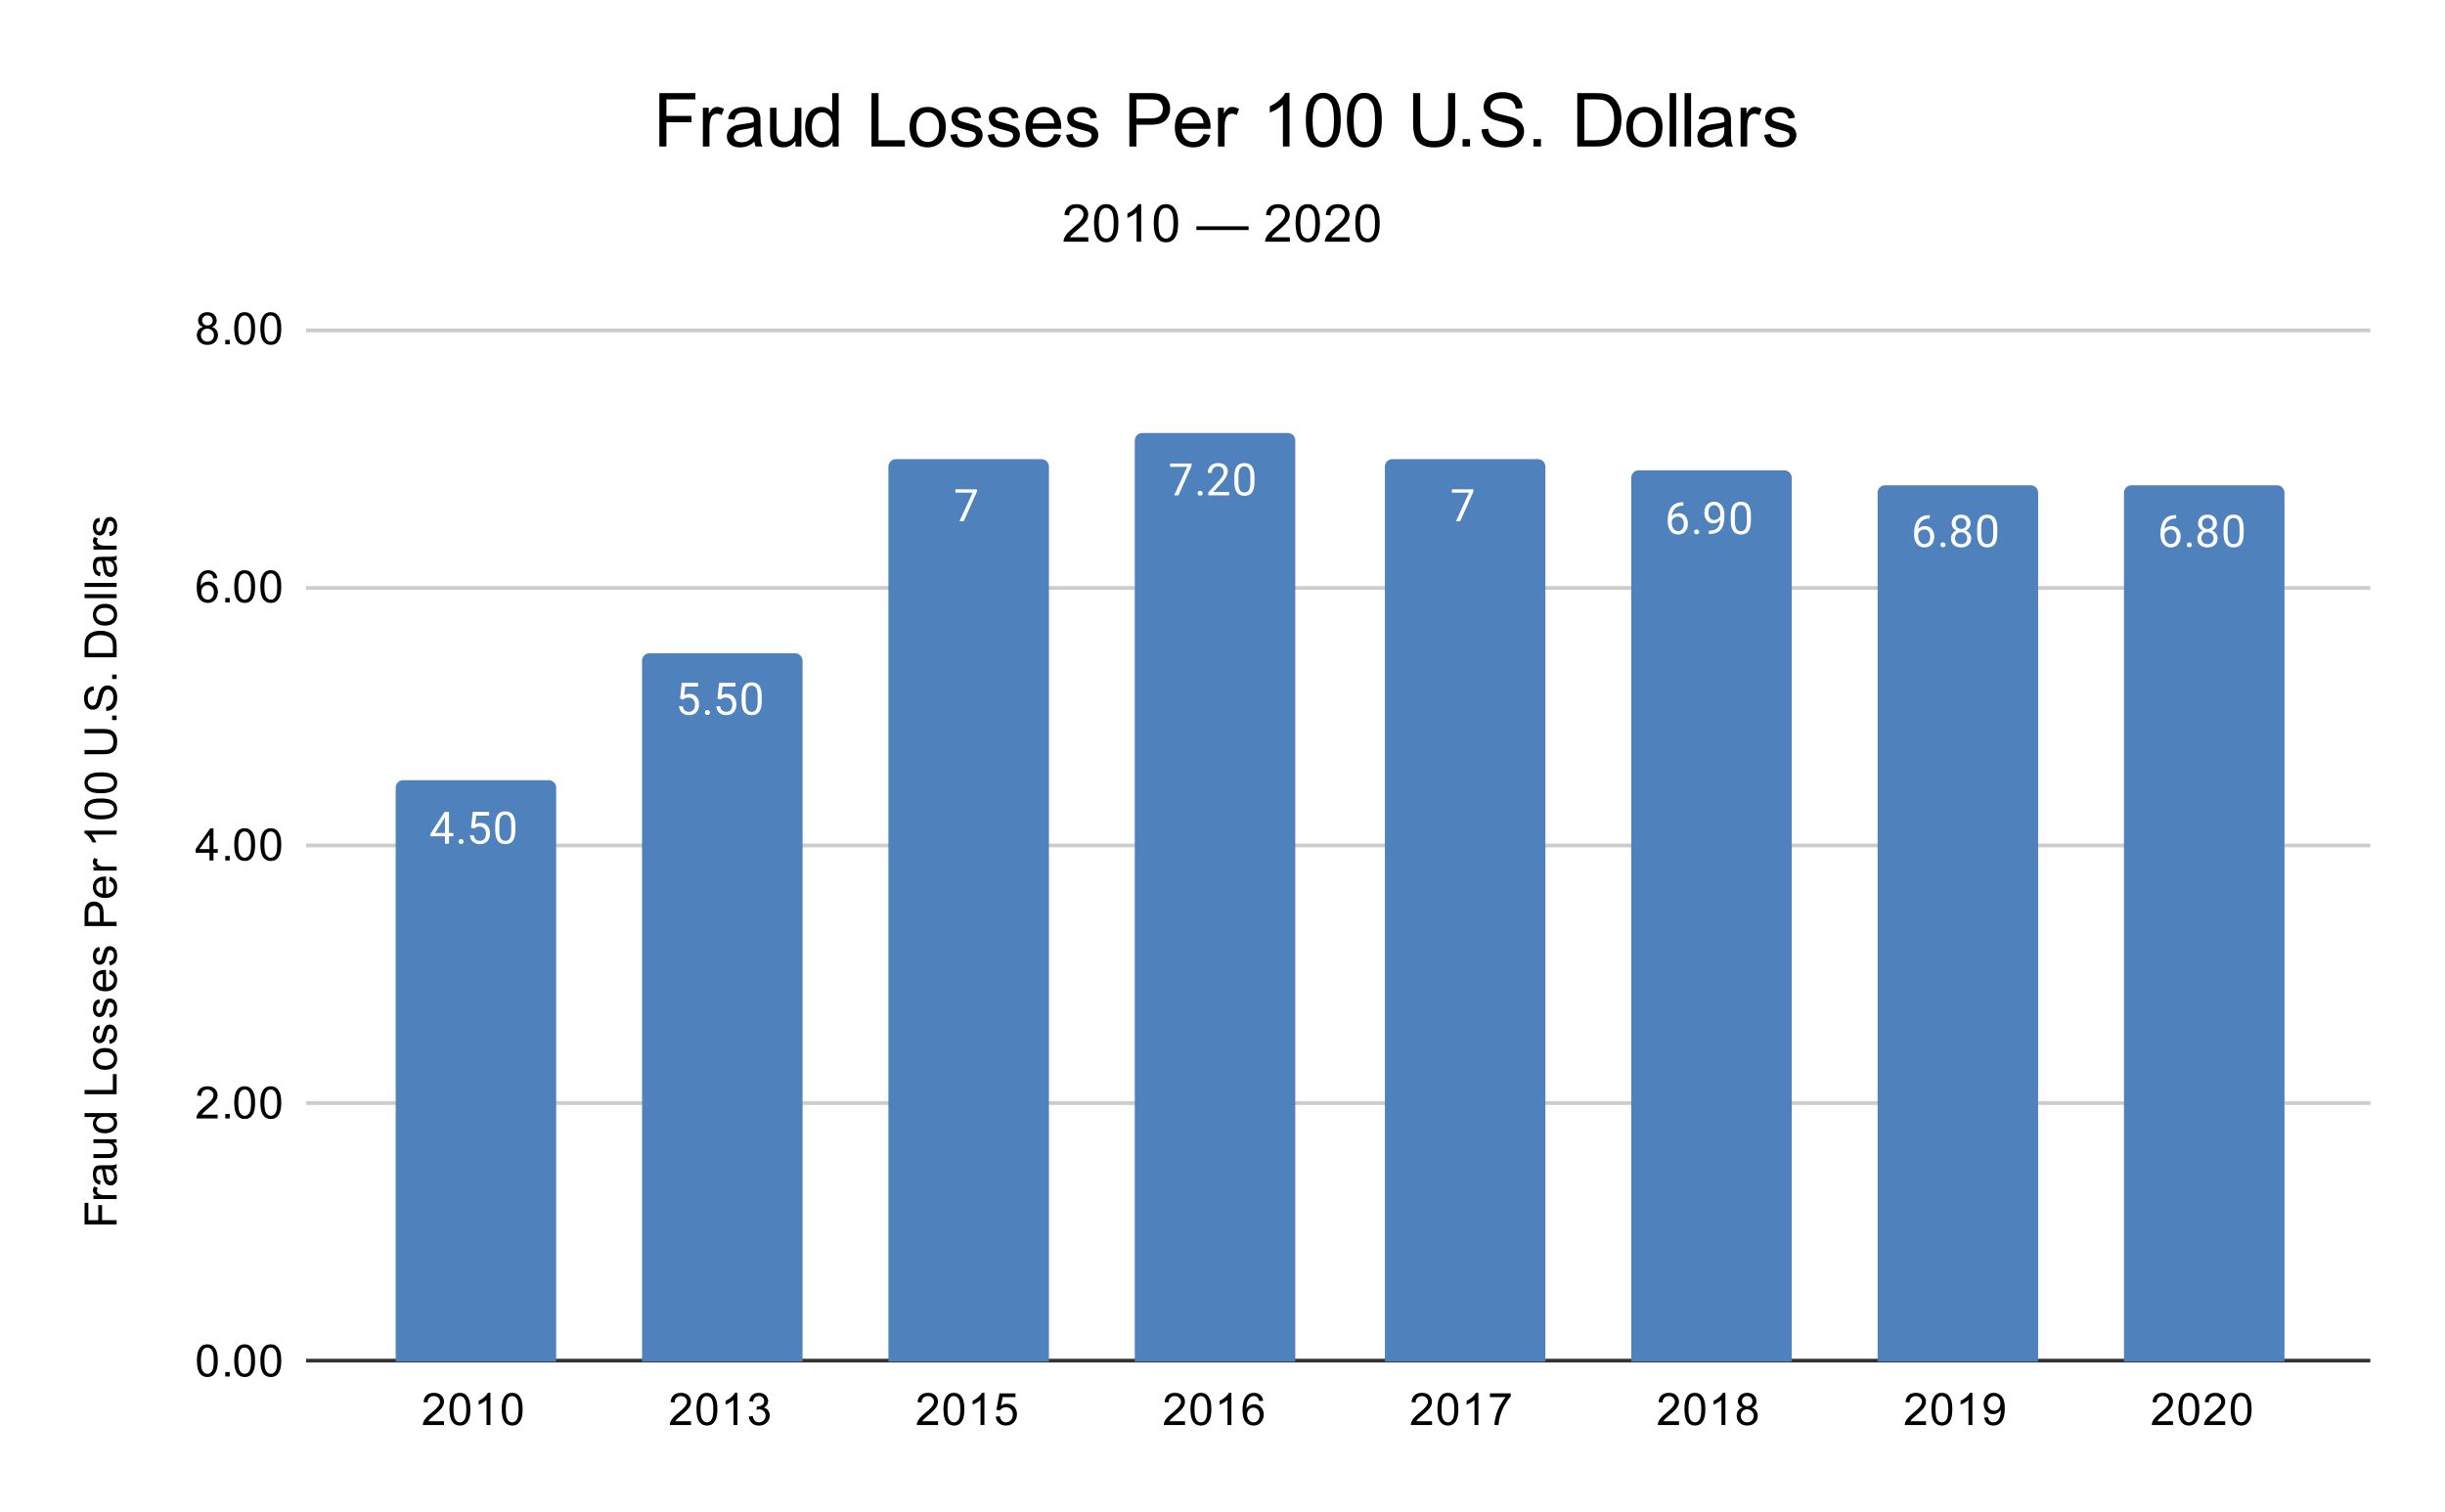
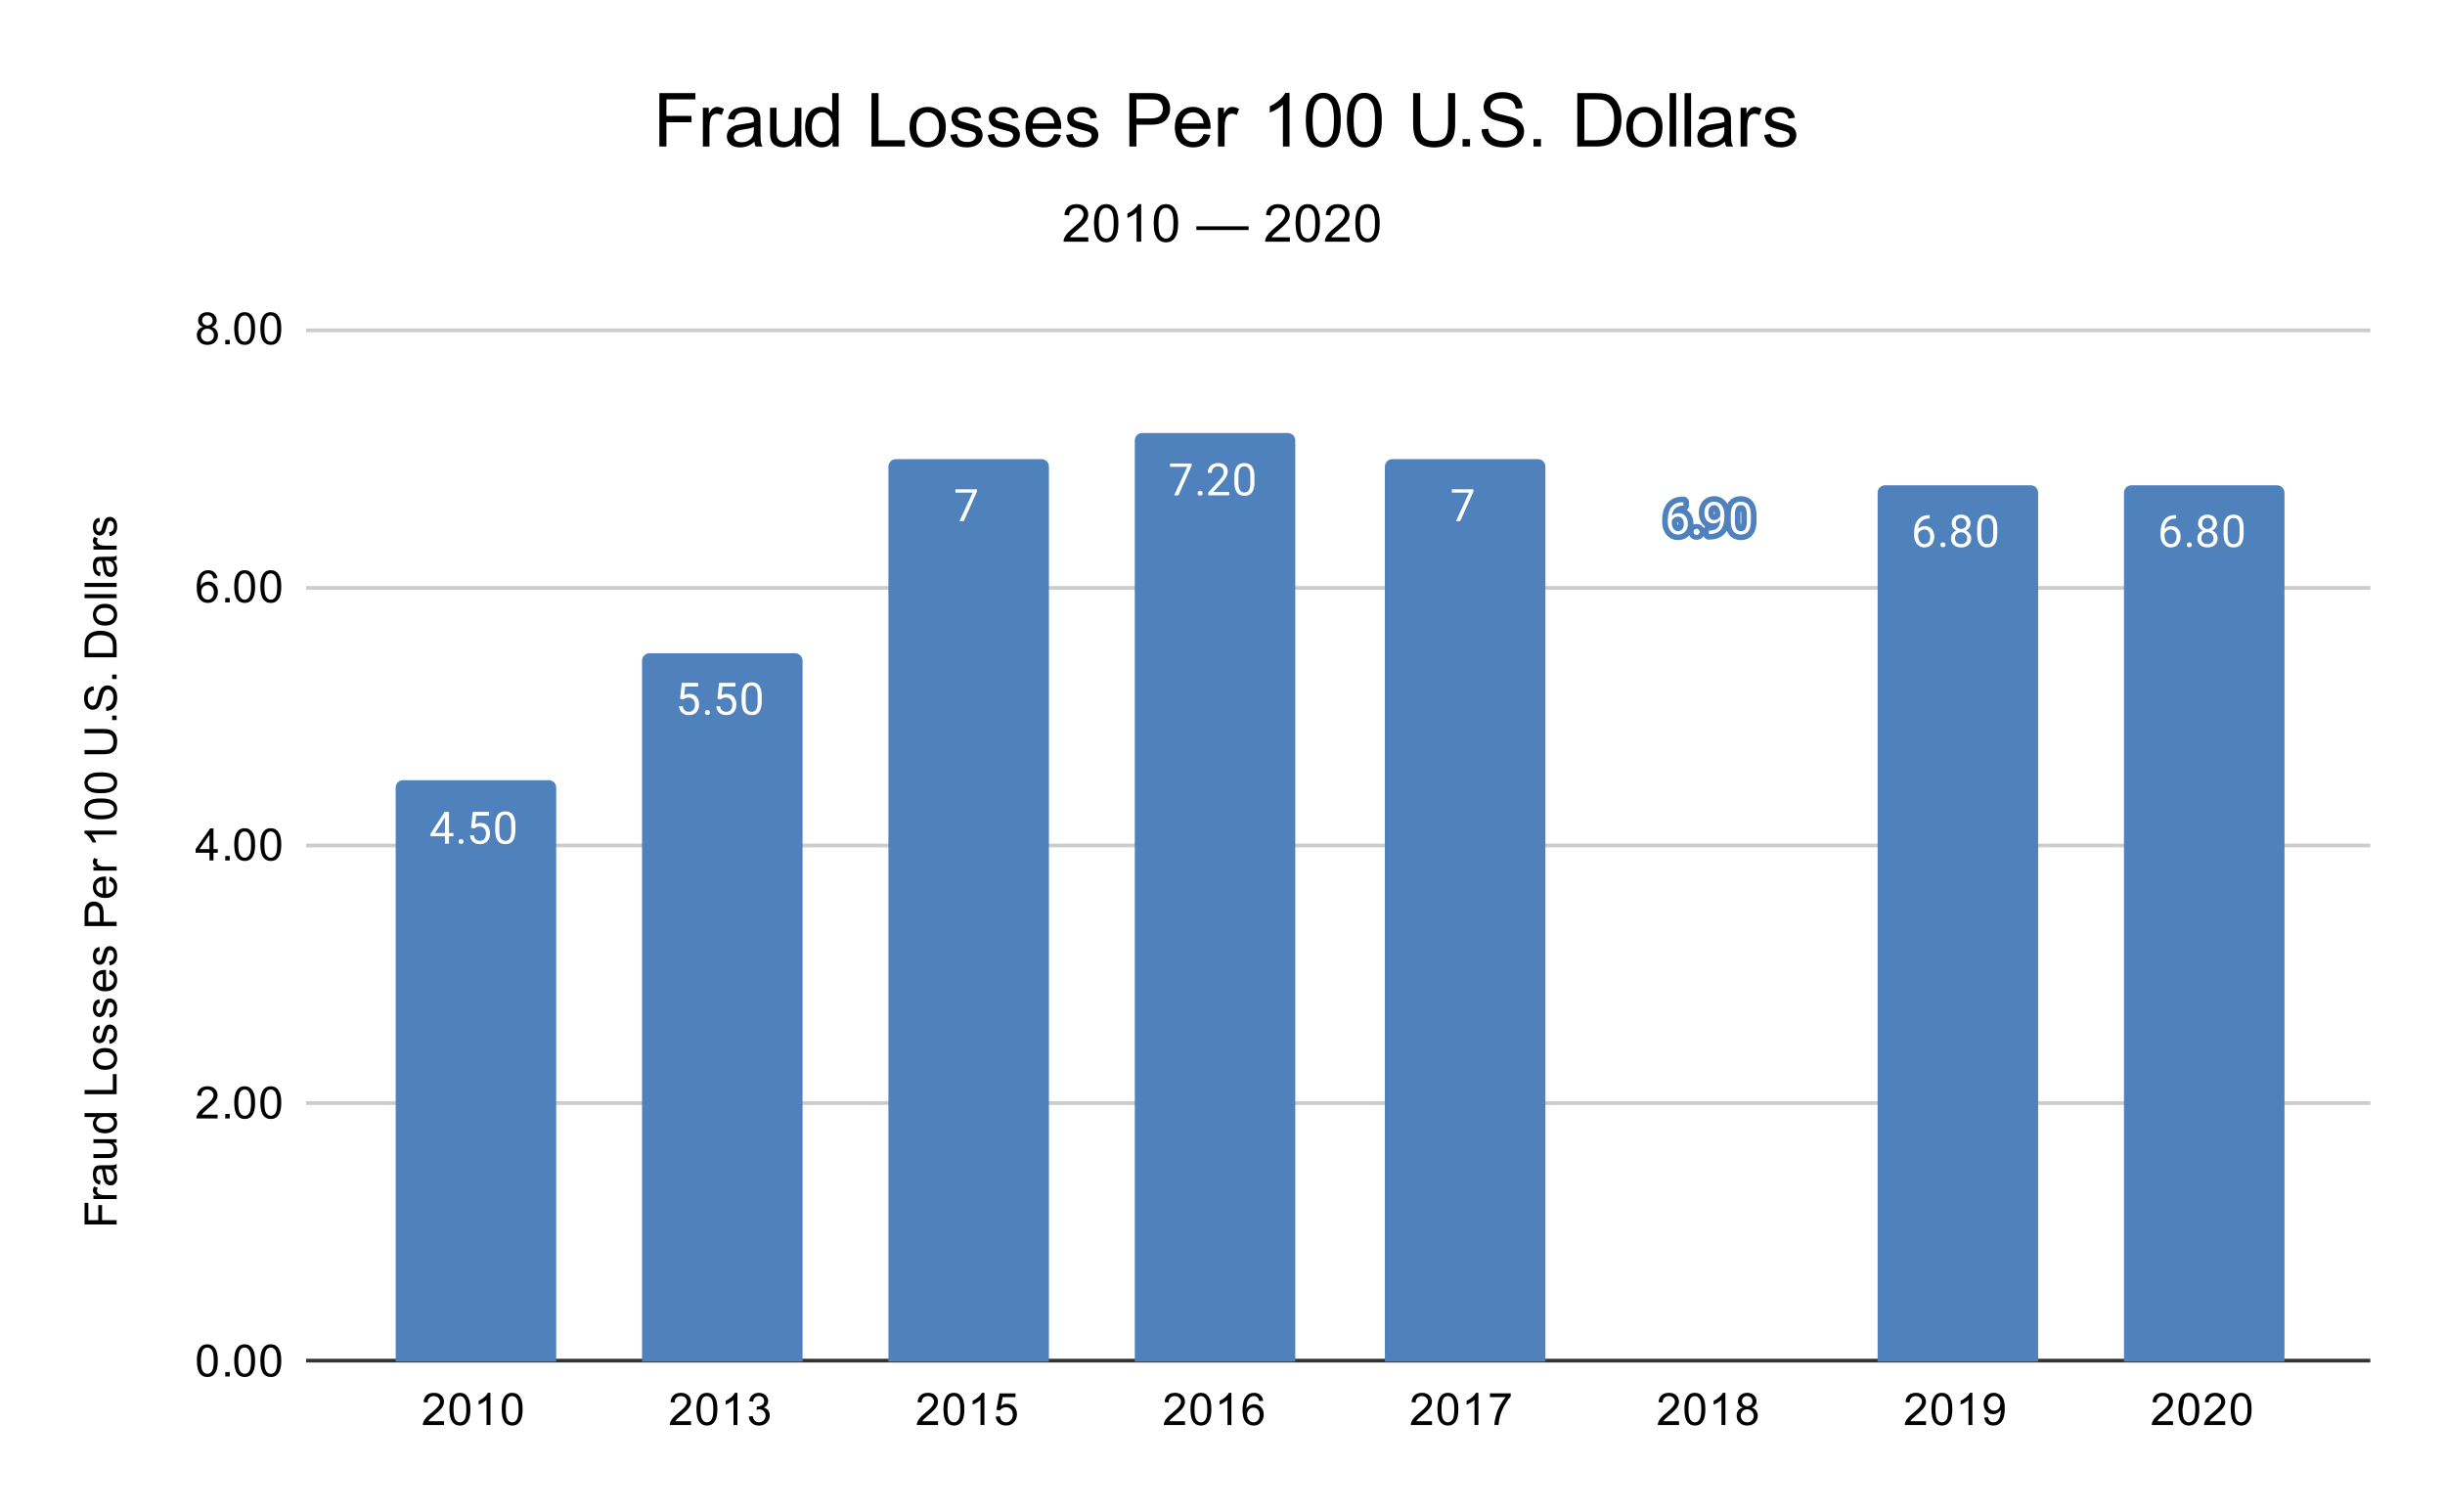
<svg xmlns="http://www.w3.org/2000/svg" version="1.1" viewBox="0.0 0.0 655.0 405.0" fill="none" stroke="none" stroke-linecap="square" stroke-miterlimit="10" width="655" height="405">
  <path fill="#ffffff" d="M0 0L655.0 0L655.0 405.0L0 405.0L0 0Z" fill-rule="nonzero" />
  <path stroke="#333333" stroke-width="1.0" stroke-linecap="butt" d="M82.5 364.5L634.5 364.5" fill-rule="nonzero" />
  <path stroke="#cccccc" stroke-width="1.0" stroke-linecap="butt" d="M82.5 295.5L634.5 295.5" fill-rule="nonzero" />
  <path stroke="#cccccc" stroke-width="1.0" stroke-linecap="butt" d="M82.5 226.5L634.5 226.5" fill-rule="nonzero" />
  <path stroke="#cccccc" stroke-width="1.0" stroke-linecap="butt" d="M82.5 157.5L634.5 157.5" fill-rule="nonzero" />
  <path stroke="#cccccc" stroke-width="1.0" stroke-linecap="butt" d="M82.5 88.5L634.5 88.5" fill-rule="nonzero" />
  <clipPath id="id_0">
    <path d="M82.25 88.25L634.75 88.25L634.75 364.75L82.25 364.75L82.25 88.25Z" clip-rule="nonzero" />
  </clipPath>
  <path stroke="#000000" stroke-width="2.0" stroke-linecap="butt" stroke-opacity="0.0" clip-path="url(#id_0)" d="M149.0 365.0L106.0 365.0L106.0 211.0C106.0 209.895 106.895 209.0 108.0 209.0L147.0 209.0C148.105 209.0 149.0 209.895 149.0 211.0Z" fill-rule="nonzero" />
  <path fill="#4f81bd" clip-path="url(#id_0)" d="M149.0 365.0L106.0 365.0L106.0 211.0C106.0 209.895 106.895 209.0 108.0 209.0L147.0 209.0C148.105 209.0 149.0 209.895 149.0 211.0Z" fill-rule="nonzero" />
  <path stroke="#000000" stroke-width="2.0" stroke-linecap="butt" stroke-opacity="0.0" clip-path="url(#id_0)" d="M215.0 365.0L172.0 365.0L172.0 177.0C172.0 175.895 172.895 175.0 174.0 175.0L213.0 175.0C214.105 175.0 215.0 175.895 215.0 177.0Z" fill-rule="nonzero" />
  <path fill="#4f81bd" clip-path="url(#id_0)" d="M215.0 365.0L172.0 365.0L172.0 177.0C172.0 175.895 172.895 175.0 174.0 175.0L213.0 175.0C214.105 175.0 215.0 175.895 215.0 177.0Z" fill-rule="nonzero" />
  <path stroke="#000000" stroke-width="2.0" stroke-linecap="butt" stroke-opacity="0.0" clip-path="url(#id_0)" d="M281.0 365.0L238.0 365.0L238.0 125.0C238.0 123.895 238.895 123.0 240.0 123.0L279.0 123.0C280.105 123.0 281.0 123.895 281.0 125.0Z" fill-rule="nonzero" />
  <path fill="#4f81bd" clip-path="url(#id_0)" d="M281.0 365.0L238.0 365.0L238.0 125.0C238.0 123.895 238.895 123.0 240.0 123.0L279.0 123.0C280.105 123.0 281.0 123.895 281.0 125.0Z" fill-rule="nonzero" />
-   <path stroke="#000000" stroke-width="2.0" stroke-linecap="butt" stroke-opacity="0.0" clip-path="url(#id_0)" d="M347.0 365.0L304.0 365.0L304.0 118.0C304.0 116.895 304.895 116.0 306.0 116.0L345.0 116.0C346.105 116.0 347.0 116.895 347.0 118.0Z" fill-rule="nonzero" />
  <path fill="#4f81bd" clip-path="url(#id_0)" d="M347.0 365.0L304.0 365.0L304.0 118.0C304.0 116.895 304.895 116.0 306.0 116.0L345.0 116.0C346.105 116.0 347.0 116.895 347.0 118.0Z" fill-rule="nonzero" />
-   <path stroke="#000000" stroke-width="2.0" stroke-linecap="butt" stroke-opacity="0.0" clip-path="url(#id_0)" d="M414.0 365.0L371.0 365.0L371.0 125.0C371.0 123.895 371.895 123.0 373.0 123.0L412.0 123.0C413.105 123.0 414.0 123.895 414.0 125.0Z" fill-rule="nonzero" />
  <path fill="#4f81bd" clip-path="url(#id_0)" d="M414.0 365.0L371.0 365.0L371.0 125.0C371.0 123.895 371.895 123.0 373.0 123.0L412.0 123.0C413.105 123.0 414.0 123.895 414.0 125.0Z" fill-rule="nonzero" />
  <path stroke="#000000" stroke-width="2.0" stroke-linecap="butt" stroke-opacity="0.0" clip-path="url(#id_0)" d="M480.0 365.0L437.0 365.0L437.0 128.0C437.0 126.895 437.895 126.0 439.0 126.0L478.0 126.0C479.105 126.0 480.0 126.895 480.0 128.0Z" fill-rule="nonzero" />
-   <path fill="#4f81bd" clip-path="url(#id_0)" d="M480.0 365.0L437.0 365.0L437.0 128.0C437.0 126.895 437.895 126.0 439.0 126.0L478.0 126.0C479.105 126.0 480.0 126.895 480.0 128.0Z" fill-rule="nonzero" />
  <path stroke="#000000" stroke-width="2.0" stroke-linecap="butt" stroke-opacity="0.0" clip-path="url(#id_0)" d="M546.0 365.0L503.0 365.0L503.0 132.0C503.0 130.895 503.895 130.0 505.0 130.0L544.0 130.0C545.105 130.0 546.0 130.895 546.0 132.0Z" fill-rule="nonzero" />
  <path fill="#4f81bd" clip-path="url(#id_0)" d="M546.0 365.0L503.0 365.0L503.0 132.0C503.0 130.895 503.895 130.0 505.0 130.0L544.0 130.0C545.105 130.0 546.0 130.895 546.0 132.0Z" fill-rule="nonzero" />
  <path stroke="#000000" stroke-width="2.0" stroke-linecap="butt" stroke-opacity="0.0" clip-path="url(#id_0)" d="M612.0 365.0L569.0 365.0L569.0 132.0C569.0 130.895 569.895 130.0 571.0 130.0L610.0 130.0C611.105 130.0 612.0 130.895 612.0 132.0Z" fill-rule="nonzero" />
  <path fill="#4f81bd" clip-path="url(#id_0)" d="M612.0 365.0L569.0 365.0L569.0 132.0C569.0 130.895 569.895 130.0 571.0 130.0L610.0 130.0C611.105 130.0 612.0 130.895 612.0 132.0Z" fill-rule="nonzero" />
  <path stroke="#4f81bd" stroke-width="3.0" stroke-linejoin="round" stroke-linecap="round" d="M120.281 223.159L121.469 223.159L121.469 224.034L120.281 224.034L120.281 226.019L119.203 226.019L119.203 224.034L115.312 224.034L115.312 223.394L119.125 217.488L120.281 217.488L120.281 223.159ZM116.547 223.159L119.203 223.159L119.203 218.972L119.062 219.206L116.547 223.159ZM122.844 225.456Q122.844 225.175 123.0 224.988Q123.172 224.8 123.5 224.8Q123.844 224.8 124.016 224.988Q124.188 225.175 124.188 225.456Q124.188 225.722 124.016 225.909Q123.844 226.081 123.5 226.081Q123.172 226.081 123.0 225.909Q122.844 225.722 122.844 225.456ZM126.203 221.738L126.641 217.488L131.016 217.488L131.016 218.488L127.562 218.488L127.297 220.816Q127.938 220.441 128.734 220.441Q129.891 220.441 130.578 221.222Q131.266 221.988 131.266 223.3Q131.266 224.613 130.547 225.378Q129.844 226.144 128.562 226.144Q127.438 226.144 126.719 225.519Q126.0 224.878 125.906 223.769L126.922 223.769Q127.031 224.503 127.453 224.878Q127.875 225.253 128.562 225.253Q129.312 225.253 129.75 224.738Q130.188 224.222 130.188 223.316Q130.188 222.456 129.719 221.941Q129.25 221.425 128.469 221.425Q127.766 221.425 127.359 221.722L127.078 221.956L126.203 221.738ZM138.062 222.378Q138.062 224.284 137.406 225.222Q136.766 226.144 135.375 226.144Q134.016 226.144 133.359 225.238Q132.703 224.331 132.672 222.519L132.672 221.081Q132.672 219.191 133.312 218.284Q133.969 217.363 135.359 217.363Q136.734 217.363 137.391 218.253Q138.047 219.128 138.062 220.972L138.062 222.378ZM136.969 220.894Q136.969 219.519 136.578 218.894Q136.203 218.253 135.359 218.253Q134.531 218.253 134.141 218.894Q133.766 219.519 133.766 220.816L133.766 222.55Q133.766 223.925 134.156 224.597Q134.562 225.253 135.375 225.253Q136.172 225.253 136.562 224.628Q136.953 224.003 136.969 222.675L136.969 220.894Z" fill-rule="nonzero" />
  <path fill="#ffffff" d="M120.281 223.159L121.469 223.159L121.469 224.034L120.281 224.034L120.281 226.019L119.203 226.019L119.203 224.034L115.312 224.034L115.312 223.394L119.125 217.488L120.281 217.488L120.281 223.159ZM116.547 223.159L119.203 223.159L119.203 218.972L119.062 219.206L116.547 223.159ZM122.844 225.456Q122.844 225.175 123.0 224.988Q123.172 224.8 123.5 224.8Q123.844 224.8 124.016 224.988Q124.188 225.175 124.188 225.456Q124.188 225.722 124.016 225.909Q123.844 226.081 123.5 226.081Q123.172 226.081 123.0 225.909Q122.844 225.722 122.844 225.456ZM126.203 221.738L126.641 217.488L131.016 217.488L131.016 218.488L127.562 218.488L127.297 220.816Q127.938 220.441 128.734 220.441Q129.891 220.441 130.578 221.222Q131.266 221.988 131.266 223.3Q131.266 224.613 130.547 225.378Q129.844 226.144 128.562 226.144Q127.438 226.144 126.719 225.519Q126.0 224.878 125.906 223.769L126.922 223.769Q127.031 224.503 127.453 224.878Q127.875 225.253 128.562 225.253Q129.312 225.253 129.75 224.738Q130.188 224.222 130.188 223.316Q130.188 222.456 129.719 221.941Q129.25 221.425 128.469 221.425Q127.766 221.425 127.359 221.722L127.078 221.956L126.203 221.738ZM138.062 222.378Q138.062 224.284 137.406 225.222Q136.766 226.144 135.375 226.144Q134.016 226.144 133.359 225.238Q132.703 224.331 132.672 222.519L132.672 221.081Q132.672 219.191 133.312 218.284Q133.969 217.363 135.359 217.363Q136.734 217.363 137.391 218.253Q138.047 219.128 138.062 220.972L138.062 222.378ZM136.969 220.894Q136.969 219.519 136.578 218.894Q136.203 218.253 135.359 218.253Q134.531 218.253 134.141 218.894Q133.766 219.519 133.766 220.816L133.766 222.55Q133.766 223.925 134.156 224.597Q134.562 225.253 135.375 225.253Q136.172 225.253 136.562 224.628Q136.953 224.003 136.969 222.675L136.969 220.894Z" fill-rule="nonzero" />
  <path stroke="#4f81bd" stroke-width="3.0" stroke-linejoin="round" stroke-linecap="round" d="M182.203 187.175L182.641 182.925L187.016 182.925L187.016 183.925L183.562 183.925L183.297 186.253Q183.938 185.878 184.734 185.878Q185.891 185.878 186.578 186.659Q187.266 187.425 187.266 188.738Q187.266 190.05 186.547 190.816Q185.844 191.581 184.562 191.581Q183.438 191.581 182.719 190.956Q182.0 190.316 181.906 189.206L182.922 189.206Q183.031 189.941 183.453 190.316Q183.875 190.691 184.562 190.691Q185.312 190.691 185.75 190.175Q186.188 189.659 186.188 188.753Q186.188 187.894 185.719 187.378Q185.25 186.863 184.469 186.863Q183.766 186.863 183.359 187.159L183.078 187.394L182.203 187.175ZM188.844 190.894Q188.844 190.613 189.0 190.425Q189.172 190.238 189.5 190.238Q189.844 190.238 190.016 190.425Q190.188 190.613 190.188 190.894Q190.188 191.159 190.016 191.347Q189.844 191.519 189.5 191.519Q189.172 191.519 189.0 191.347Q188.844 191.159 188.844 190.894ZM192.203 187.175L192.641 182.925L197.016 182.925L197.016 183.925L193.562 183.925L193.297 186.253Q193.938 185.878 194.734 185.878Q195.891 185.878 196.578 186.659Q197.266 187.425 197.266 188.738Q197.266 190.05 196.547 190.816Q195.844 191.581 194.562 191.581Q193.438 191.581 192.719 190.956Q192.0 190.316 191.906 189.206L192.922 189.206Q193.031 189.941 193.453 190.316Q193.875 190.691 194.562 190.691Q195.312 190.691 195.75 190.175Q196.188 189.659 196.188 188.753Q196.188 187.894 195.719 187.378Q195.25 186.863 194.469 186.863Q193.766 186.863 193.359 187.159L193.078 187.394L192.203 187.175ZM204.062 187.816Q204.062 189.722 203.406 190.659Q202.766 191.581 201.375 191.581Q200.016 191.581 199.359 190.675Q198.703 189.769 198.672 187.956L198.672 186.519Q198.672 184.628 199.312 183.722Q199.969 182.8 201.359 182.8Q202.734 182.8 203.391 183.691Q204.047 184.566 204.062 186.409L204.062 187.816ZM202.969 186.331Q202.969 184.956 202.578 184.331Q202.203 183.691 201.359 183.691Q200.531 183.691 200.141 184.331Q199.766 184.956 199.766 186.253L199.766 187.988Q199.766 189.363 200.156 190.034Q200.562 190.691 201.375 190.691Q202.172 190.691 202.562 190.066Q202.953 189.441 202.969 188.113L202.969 186.331Z" fill-rule="nonzero" />
  <path fill="#ffffff" d="M182.203 187.175L182.641 182.925L187.016 182.925L187.016 183.925L183.562 183.925L183.297 186.253Q183.938 185.878 184.734 185.878Q185.891 185.878 186.578 186.659Q187.266 187.425 187.266 188.738Q187.266 190.05 186.547 190.816Q185.844 191.581 184.562 191.581Q183.438 191.581 182.719 190.956Q182.0 190.316 181.906 189.206L182.922 189.206Q183.031 189.941 183.453 190.316Q183.875 190.691 184.562 190.691Q185.312 190.691 185.75 190.175Q186.188 189.659 186.188 188.753Q186.188 187.894 185.719 187.378Q185.25 186.863 184.469 186.863Q183.766 186.863 183.359 187.159L183.078 187.394L182.203 187.175ZM188.844 190.894Q188.844 190.613 189.0 190.425Q189.172 190.238 189.5 190.238Q189.844 190.238 190.016 190.425Q190.188 190.613 190.188 190.894Q190.188 191.159 190.016 191.347Q189.844 191.519 189.5 191.519Q189.172 191.519 189.0 191.347Q188.844 191.159 188.844 190.894ZM192.203 187.175L192.641 182.925L197.016 182.925L197.016 183.925L193.562 183.925L193.297 186.253Q193.938 185.878 194.734 185.878Q195.891 185.878 196.578 186.659Q197.266 187.425 197.266 188.738Q197.266 190.05 196.547 190.816Q195.844 191.581 194.562 191.581Q193.438 191.581 192.719 190.956Q192.0 190.316 191.906 189.206L192.922 189.206Q193.031 189.941 193.453 190.316Q193.875 190.691 194.562 190.691Q195.312 190.691 195.75 190.175Q196.188 189.659 196.188 188.753Q196.188 187.894 195.719 187.378Q195.25 186.863 194.469 186.863Q193.766 186.863 193.359 187.159L193.078 187.394L192.203 187.175ZM204.062 187.816Q204.062 189.722 203.406 190.659Q202.766 191.581 201.375 191.581Q200.016 191.581 199.359 190.675Q198.703 189.769 198.672 187.956L198.672 186.519Q198.672 184.628 199.312 183.722Q199.969 182.8 201.359 182.8Q202.734 182.8 203.391 183.691Q204.047 184.566 204.062 186.409L204.062 187.816ZM202.969 186.331Q202.969 184.956 202.578 184.331Q202.203 183.691 201.359 183.691Q200.531 183.691 200.141 184.331Q199.766 184.956 199.766 186.253L199.766 187.988Q199.766 189.363 200.156 190.034Q200.562 190.691 201.375 190.691Q202.172 190.691 202.562 190.066Q202.953 189.441 202.969 188.113L202.969 186.331Z" fill-rule="nonzero" />
-   <path stroke="#4f81bd" stroke-width="3.0" stroke-linejoin="round" stroke-linecap="round" d="M261.719 131.691L258.188 139.613L257.047 139.613L260.562 131.972L255.953 131.972L255.953 131.081L261.719 131.081L261.719 131.691Z" fill-rule="nonzero" />
  <path fill="#ffffff" d="M261.719 131.691L258.188 139.613L257.047 139.613L260.562 131.972L255.953 131.972L255.953 131.081L261.719 131.081L261.719 131.691Z" fill-rule="nonzero" />
  <path stroke="#4f81bd" stroke-width="3.0" stroke-linejoin="round" stroke-linecap="round" d="M319.219 124.778L315.688 132.7L314.547 132.7L318.062 125.059L313.453 125.059L313.453 124.169L319.219 124.169L319.219 124.778ZM320.844 132.137Q320.844 131.856 321.0 131.669Q321.172 131.481 321.5 131.481Q321.844 131.481 322.016 131.669Q322.188 131.856 322.188 132.137Q322.188 132.403 322.016 132.591Q321.844 132.762 321.5 132.762Q321.172 132.762 321.0 132.591Q320.844 132.403 320.844 132.137ZM329.297 132.7L323.703 132.7L323.703 131.919L326.656 128.637Q327.312 127.888 327.562 127.434Q327.812 126.966 327.812 126.466Q327.812 125.794 327.406 125.372Q327.016 124.934 326.328 124.934Q325.531 124.934 325.078 125.403Q324.625 125.856 324.625 126.684L323.547 126.684Q323.547 125.497 324.297 124.778Q325.062 124.044 326.328 124.044Q327.531 124.044 328.219 124.669Q328.906 125.294 328.906 126.341Q328.906 127.591 327.297 129.341L325.016 131.809L329.297 131.809L329.297 132.7ZM336.062 129.059Q336.062 130.966 335.406 131.903Q334.766 132.825 333.375 132.825Q332.016 132.825 331.359 131.919Q330.703 131.012 330.672 129.2L330.672 127.763Q330.672 125.872 331.312 124.966Q331.969 124.044 333.359 124.044Q334.734 124.044 335.391 124.934Q336.047 125.809 336.062 127.653L336.062 129.059ZM334.969 127.575Q334.969 126.2 334.578 125.575Q334.203 124.934 333.359 124.934Q332.531 124.934 332.141 125.575Q331.766 126.2 331.766 127.497L331.766 129.231Q331.766 130.606 332.156 131.278Q332.562 131.934 333.375 131.934Q334.172 131.934 334.562 131.309Q334.953 130.684 334.969 129.356L334.969 127.575Z" fill-rule="nonzero" />
  <path fill="#ffffff" d="M319.219 124.778L315.688 132.7L314.547 132.7L318.062 125.059L313.453 125.059L313.453 124.169L319.219 124.169L319.219 124.778ZM320.844 132.137Q320.844 131.856 321.0 131.669Q321.172 131.481 321.5 131.481Q321.844 131.481 322.016 131.669Q322.188 131.856 322.188 132.137Q322.188 132.403 322.016 132.591Q321.844 132.762 321.5 132.762Q321.172 132.762 321.0 132.591Q320.844 132.403 320.844 132.137ZM329.297 132.7L323.703 132.7L323.703 131.919L326.656 128.637Q327.312 127.888 327.562 127.434Q327.812 126.966 327.812 126.466Q327.812 125.794 327.406 125.372Q327.016 124.934 326.328 124.934Q325.531 124.934 325.078 125.403Q324.625 125.856 324.625 126.684L323.547 126.684Q323.547 125.497 324.297 124.778Q325.062 124.044 326.328 124.044Q327.531 124.044 328.219 124.669Q328.906 125.294 328.906 126.341Q328.906 127.591 327.297 129.341L325.016 131.809L329.297 131.809L329.297 132.7ZM336.062 129.059Q336.062 130.966 335.406 131.903Q334.766 132.825 333.375 132.825Q332.016 132.825 331.359 131.919Q330.703 131.012 330.672 129.2L330.672 127.763Q330.672 125.872 331.312 124.966Q331.969 124.044 333.359 124.044Q334.734 124.044 335.391 124.934Q336.047 125.809 336.062 127.653L336.062 129.059ZM334.969 127.575Q334.969 126.2 334.578 125.575Q334.203 124.934 333.359 124.934Q332.531 124.934 332.141 125.575Q331.766 126.2 331.766 127.497L331.766 129.231Q331.766 130.606 332.156 131.278Q332.562 131.934 333.375 131.934Q334.172 131.934 334.562 131.309Q334.953 130.684 334.969 129.356L334.969 127.575Z" fill-rule="nonzero" />
  <path stroke="#4f81bd" stroke-width="3.0" stroke-linejoin="round" stroke-linecap="round" d="M394.719 131.691L391.188 139.613L390.047 139.613L393.562 131.972L388.953 131.972L388.953 131.081L394.719 131.081L394.719 131.691Z" fill-rule="nonzero" />
  <path fill="#ffffff" d="M394.719 131.691L391.188 139.613L390.047 139.613L393.562 131.972L388.953 131.972L388.953 131.081L394.719 131.081L394.719 131.691Z" fill-rule="nonzero" />
  <path stroke="#4f81bd" stroke-width="3.0" stroke-linejoin="round" stroke-linecap="round" d="M450.969 134.537L450.969 135.444L450.766 135.444Q449.5 135.475 448.75 136.209Q448.0 136.928 447.875 138.241Q448.562 137.475 449.719 137.475Q450.828 137.475 451.5 138.256Q452.172 139.037 452.172 140.287Q452.172 141.6 451.453 142.397Q450.734 143.194 449.516 143.194Q448.297 143.194 447.531 142.256Q446.781 141.303 446.781 139.819L446.781 139.412Q446.781 137.053 447.781 135.803Q448.781 134.553 450.766 134.537L450.969 134.537ZM449.547 138.381Q448.984 138.381 448.516 138.709Q448.047 139.037 447.859 139.553L447.859 139.944Q447.859 141.006 448.328 141.647Q448.812 142.287 449.516 142.287Q450.25 142.287 450.672 141.756Q451.094 141.209 451.094 140.334Q451.094 139.459 450.672 138.928Q450.25 138.381 449.547 138.381ZM453.844 142.506Q453.844 142.225 454.0 142.037Q454.172 141.85 454.5 141.85Q454.844 141.85 455.016 142.037Q455.188 142.225 455.188 142.506Q455.188 142.772 455.016 142.959Q454.844 143.131 454.5 143.131Q454.172 143.131 454.0 142.959Q453.844 142.772 453.844 142.506ZM460.859 139.319Q460.531 139.725 460.047 139.975Q459.578 140.209 459.016 140.209Q458.281 140.209 457.734 139.85Q457.188 139.491 456.891 138.834Q456.594 138.162 456.594 137.366Q456.594 136.522 456.906 135.834Q457.234 135.147 457.828 134.787Q458.438 134.412 459.234 134.412Q460.5 134.412 461.219 135.366Q461.953 136.319 461.953 137.944L461.953 138.256Q461.953 140.756 460.969 141.897Q459.984 143.037 458.0 143.069L457.781 143.069L457.781 142.162L458.016 142.162Q459.359 142.131 460.078 141.459Q460.797 140.787 460.859 139.319ZM459.188 139.319Q459.734 139.319 460.188 138.991Q460.656 138.647 460.875 138.162L460.875 137.725Q460.875 136.662 460.406 135.991Q459.938 135.319 459.234 135.319Q458.516 135.319 458.078 135.866Q457.656 136.412 457.656 137.319Q457.656 138.194 458.062 138.756Q458.484 139.319 459.188 139.319ZM469.062 139.428Q469.062 141.334 468.406 142.272Q467.766 143.194 466.375 143.194Q465.016 143.194 464.359 142.287Q463.703 141.381 463.672 139.569L463.672 138.131Q463.672 136.241 464.312 135.334Q464.969 134.412 466.359 134.412Q467.734 134.412 468.391 135.303Q469.047 136.178 469.062 138.022L469.062 139.428ZM467.969 137.944Q467.969 136.569 467.578 135.944Q467.203 135.303 466.359 135.303Q465.531 135.303 465.141 135.944Q464.766 136.569 464.766 137.866L464.766 139.6Q464.766 140.975 465.156 141.647Q465.562 142.303 466.375 142.303Q467.172 142.303 467.562 141.678Q467.953 141.053 467.969 139.725L467.969 137.944Z" fill-rule="nonzero" />
  <path fill="#ffffff" d="M450.969 134.537L450.969 135.444L450.766 135.444Q449.5 135.475 448.75 136.209Q448.0 136.928 447.875 138.241Q448.562 137.475 449.719 137.475Q450.828 137.475 451.5 138.256Q452.172 139.037 452.172 140.287Q452.172 141.6 451.453 142.397Q450.734 143.194 449.516 143.194Q448.297 143.194 447.531 142.256Q446.781 141.303 446.781 139.819L446.781 139.412Q446.781 137.053 447.781 135.803Q448.781 134.553 450.766 134.537L450.969 134.537ZM449.547 138.381Q448.984 138.381 448.516 138.709Q448.047 139.037 447.859 139.553L447.859 139.944Q447.859 141.006 448.328 141.647Q448.812 142.287 449.516 142.287Q450.25 142.287 450.672 141.756Q451.094 141.209 451.094 140.334Q451.094 139.459 450.672 138.928Q450.25 138.381 449.547 138.381ZM453.844 142.506Q453.844 142.225 454.0 142.037Q454.172 141.85 454.5 141.85Q454.844 141.85 455.016 142.037Q455.188 142.225 455.188 142.506Q455.188 142.772 455.016 142.959Q454.844 143.131 454.5 143.131Q454.172 143.131 454.0 142.959Q453.844 142.772 453.844 142.506ZM460.859 139.319Q460.531 139.725 460.047 139.975Q459.578 140.209 459.016 140.209Q458.281 140.209 457.734 139.85Q457.188 139.491 456.891 138.834Q456.594 138.162 456.594 137.366Q456.594 136.522 456.906 135.834Q457.234 135.147 457.828 134.787Q458.438 134.412 459.234 134.412Q460.5 134.412 461.219 135.366Q461.953 136.319 461.953 137.944L461.953 138.256Q461.953 140.756 460.969 141.897Q459.984 143.037 458.0 143.069L457.781 143.069L457.781 142.162L458.016 142.162Q459.359 142.131 460.078 141.459Q460.797 140.787 460.859 139.319ZM459.188 139.319Q459.734 139.319 460.188 138.991Q460.656 138.647 460.875 138.162L460.875 137.725Q460.875 136.662 460.406 135.991Q459.938 135.319 459.234 135.319Q458.516 135.319 458.078 135.866Q457.656 136.412 457.656 137.319Q457.656 138.194 458.062 138.756Q458.484 139.319 459.188 139.319ZM469.062 139.428Q469.062 141.334 468.406 142.272Q467.766 143.194 466.375 143.194Q465.016 143.194 464.359 142.287Q463.703 141.381 463.672 139.569L463.672 138.131Q463.672 136.241 464.312 135.334Q464.969 134.412 466.359 134.412Q467.734 134.412 468.391 135.303Q469.047 136.178 469.062 138.022L469.062 139.428ZM467.969 137.944Q467.969 136.569 467.578 135.944Q467.203 135.303 466.359 135.303Q465.531 135.303 465.141 135.944Q464.766 136.569 464.766 137.866L464.766 139.6Q464.766 140.975 465.156 141.647Q465.562 142.303 466.375 142.303Q467.172 142.303 467.562 141.678Q467.953 141.053 467.969 139.725L467.969 137.944Z" fill-rule="nonzero" />
  <path stroke="#4f81bd" stroke-width="3.0" stroke-linejoin="round" stroke-linecap="round" d="M516.969 137.994L516.969 138.9L516.766 138.9Q515.5 138.931 514.75 139.666Q514.0 140.384 513.875 141.697Q514.562 140.931 515.719 140.931Q516.828 140.931 517.5 141.713Q518.172 142.494 518.172 143.744Q518.172 145.056 517.453 145.853Q516.734 146.65 515.516 146.65Q514.297 146.65 513.531 145.713Q512.781 144.759 512.781 143.275L512.781 142.869Q512.781 140.509 513.781 139.259Q514.781 138.009 516.766 137.994L516.969 137.994ZM515.547 141.838Q514.984 141.838 514.516 142.166Q514.047 142.494 513.859 143.009L513.859 143.4Q513.859 144.463 514.328 145.103Q514.812 145.744 515.516 145.744Q516.25 145.744 516.672 145.213Q517.094 144.666 517.094 143.791Q517.094 142.916 516.672 142.384Q516.25 141.838 515.547 141.838ZM519.844 145.963Q519.844 145.681 520.0 145.494Q520.172 145.306 520.5 145.306Q520.844 145.306 521.016 145.494Q521.188 145.681 521.188 145.963Q521.188 146.228 521.016 146.416Q520.844 146.588 520.5 146.588Q520.172 146.588 520.0 146.416Q519.844 146.228 519.844 145.963ZM527.891 140.213Q527.891 140.853 527.547 141.353Q527.203 141.853 526.641 142.134Q527.297 142.416 527.688 142.978Q528.078 143.525 528.078 144.228Q528.078 145.322 527.328 145.994Q526.594 146.65 525.375 146.65Q524.141 146.65 523.391 145.994Q522.656 145.322 522.656 144.228Q522.656 143.525 523.031 142.978Q523.406 142.416 524.078 142.134Q523.516 141.853 523.188 141.353Q522.859 140.853 522.859 140.213Q522.859 139.134 523.547 138.509Q524.234 137.869 525.375 137.869Q526.5 137.869 527.188 138.509Q527.891 139.134 527.891 140.213ZM527.0 144.197Q527.0 143.478 526.547 143.041Q526.094 142.588 525.359 142.588Q524.625 142.588 524.172 143.041Q523.734 143.478 523.734 144.213Q523.734 144.931 524.172 145.353Q524.609 145.759 525.375 145.759Q526.125 145.759 526.562 145.338Q527.0 144.916 527.0 144.197ZM525.375 138.759Q524.734 138.759 524.328 139.166Q523.938 139.556 523.938 140.244Q523.938 140.884 524.328 141.291Q524.719 141.697 525.359 141.697Q526.016 141.697 526.406 141.291Q526.797 140.884 526.797 140.244Q526.797 139.588 526.391 139.181Q525.984 138.759 525.375 138.759ZM535.062 142.884Q535.062 144.791 534.406 145.728Q533.766 146.65 532.375 146.65Q531.016 146.65 530.359 145.744Q529.703 144.838 529.672 143.025L529.672 141.588Q529.672 139.697 530.312 138.791Q530.969 137.869 532.359 137.869Q533.734 137.869 534.391 138.759Q535.047 139.634 535.062 141.478L535.062 142.884ZM533.969 141.4Q533.969 140.025 533.578 139.4Q533.203 138.759 532.359 138.759Q531.531 138.759 531.141 139.4Q530.766 140.025 530.766 141.322L530.766 143.056Q530.766 144.431 531.156 145.103Q531.562 145.759 532.375 145.759Q533.172 145.759 533.562 145.134Q533.953 144.509 533.969 143.181L533.969 141.4Z" fill-rule="nonzero" />
  <path fill="#ffffff" d="M516.969 137.994L516.969 138.9L516.766 138.9Q515.5 138.931 514.75 139.666Q514.0 140.384 513.875 141.697Q514.562 140.931 515.719 140.931Q516.828 140.931 517.5 141.713Q518.172 142.494 518.172 143.744Q518.172 145.056 517.453 145.853Q516.734 146.65 515.516 146.65Q514.297 146.65 513.531 145.713Q512.781 144.759 512.781 143.275L512.781 142.869Q512.781 140.509 513.781 139.259Q514.781 138.009 516.766 137.994L516.969 137.994ZM515.547 141.838Q514.984 141.838 514.516 142.166Q514.047 142.494 513.859 143.009L513.859 143.4Q513.859 144.463 514.328 145.103Q514.812 145.744 515.516 145.744Q516.25 145.744 516.672 145.213Q517.094 144.666 517.094 143.791Q517.094 142.916 516.672 142.384Q516.25 141.838 515.547 141.838ZM519.844 145.963Q519.844 145.681 520.0 145.494Q520.172 145.306 520.5 145.306Q520.844 145.306 521.016 145.494Q521.188 145.681 521.188 145.963Q521.188 146.228 521.016 146.416Q520.844 146.588 520.5 146.588Q520.172 146.588 520.0 146.416Q519.844 146.228 519.844 145.963ZM527.891 140.213Q527.891 140.853 527.547 141.353Q527.203 141.853 526.641 142.134Q527.297 142.416 527.688 142.978Q528.078 143.525 528.078 144.228Q528.078 145.322 527.328 145.994Q526.594 146.65 525.375 146.65Q524.141 146.65 523.391 145.994Q522.656 145.322 522.656 144.228Q522.656 143.525 523.031 142.978Q523.406 142.416 524.078 142.134Q523.516 141.853 523.188 141.353Q522.859 140.853 522.859 140.213Q522.859 139.134 523.547 138.509Q524.234 137.869 525.375 137.869Q526.5 137.869 527.188 138.509Q527.891 139.134 527.891 140.213ZM527.0 144.197Q527.0 143.478 526.547 143.041Q526.094 142.588 525.359 142.588Q524.625 142.588 524.172 143.041Q523.734 143.478 523.734 144.213Q523.734 144.931 524.172 145.353Q524.609 145.759 525.375 145.759Q526.125 145.759 526.562 145.338Q527.0 144.916 527.0 144.197ZM525.375 138.759Q524.734 138.759 524.328 139.166Q523.938 139.556 523.938 140.244Q523.938 140.884 524.328 141.291Q524.719 141.697 525.359 141.697Q526.016 141.697 526.406 141.291Q526.797 140.884 526.797 140.244Q526.797 139.588 526.391 139.181Q525.984 138.759 525.375 138.759ZM535.062 142.884Q535.062 144.791 534.406 145.728Q533.766 146.65 532.375 146.65Q531.016 146.65 530.359 145.744Q529.703 144.838 529.672 143.025L529.672 141.588Q529.672 139.697 530.312 138.791Q530.969 137.869 532.359 137.869Q533.734 137.869 534.391 138.759Q535.047 139.634 535.062 141.478L535.062 142.884ZM533.969 141.4Q533.969 140.025 533.578 139.4Q533.203 138.759 532.359 138.759Q531.531 138.759 531.141 139.4Q530.766 140.025 530.766 141.322L530.766 143.056Q530.766 144.431 531.156 145.103Q531.562 145.759 532.375 145.759Q533.172 145.759 533.562 145.134Q533.953 144.509 533.969 143.181L533.969 141.4Z" fill-rule="nonzero" />
  <path stroke="#4f81bd" stroke-width="3.0" stroke-linejoin="round" stroke-linecap="round" d="M582.969 137.994L582.969 138.9L582.766 138.9Q581.5 138.931 580.75 139.666Q580.0 140.384 579.875 141.697Q580.562 140.931 581.719 140.931Q582.828 140.931 583.5 141.713Q584.172 142.494 584.172 143.744Q584.172 145.056 583.453 145.853Q582.734 146.65 581.516 146.65Q580.297 146.65 579.531 145.713Q578.781 144.759 578.781 143.275L578.781 142.869Q578.781 140.509 579.781 139.259Q580.781 138.009 582.766 137.994L582.969 137.994ZM581.547 141.838Q580.984 141.838 580.516 142.166Q580.047 142.494 579.859 143.009L579.859 143.4Q579.859 144.463 580.328 145.103Q580.812 145.744 581.516 145.744Q582.25 145.744 582.672 145.213Q583.094 144.666 583.094 143.791Q583.094 142.916 582.672 142.384Q582.25 141.838 581.547 141.838ZM585.844 145.963Q585.844 145.681 586.0 145.494Q586.172 145.306 586.5 145.306Q586.844 145.306 587.016 145.494Q587.188 145.681 587.188 145.963Q587.188 146.228 587.016 146.416Q586.844 146.588 586.5 146.588Q586.172 146.588 586.0 146.416Q585.844 146.228 585.844 145.963ZM593.891 140.213Q593.891 140.853 593.547 141.353Q593.203 141.853 592.641 142.134Q593.297 142.416 593.688 142.978Q594.078 143.525 594.078 144.228Q594.078 145.322 593.328 145.994Q592.594 146.65 591.375 146.65Q590.141 146.65 589.391 145.994Q588.656 145.322 588.656 144.228Q588.656 143.525 589.031 142.978Q589.406 142.416 590.078 142.134Q589.516 141.853 589.188 141.353Q588.859 140.853 588.859 140.213Q588.859 139.134 589.547 138.509Q590.234 137.869 591.375 137.869Q592.5 137.869 593.188 138.509Q593.891 139.134 593.891 140.213ZM593.0 144.197Q593.0 143.478 592.547 143.041Q592.094 142.588 591.359 142.588Q590.625 142.588 590.172 143.041Q589.734 143.478 589.734 144.213Q589.734 144.931 590.172 145.353Q590.609 145.759 591.375 145.759Q592.125 145.759 592.562 145.338Q593.0 144.916 593.0 144.197ZM591.375 138.759Q590.734 138.759 590.328 139.166Q589.938 139.556 589.938 140.244Q589.938 140.884 590.328 141.291Q590.719 141.697 591.359 141.697Q592.016 141.697 592.406 141.291Q592.797 140.884 592.797 140.244Q592.797 139.588 592.391 139.181Q591.984 138.759 591.375 138.759ZM601.062 142.884Q601.062 144.791 600.406 145.728Q599.766 146.65 598.375 146.65Q597.016 146.65 596.359 145.744Q595.703 144.838 595.672 143.025L595.672 141.588Q595.672 139.697 596.312 138.791Q596.969 137.869 598.359 137.869Q599.734 137.869 600.391 138.759Q601.047 139.634 601.062 141.478L601.062 142.884ZM599.969 141.4Q599.969 140.025 599.578 139.4Q599.203 138.759 598.359 138.759Q597.531 138.759 597.141 139.4Q596.766 140.025 596.766 141.322L596.766 143.056Q596.766 144.431 597.156 145.103Q597.562 145.759 598.375 145.759Q599.172 145.759 599.562 145.134Q599.953 144.509 599.969 143.181L599.969 141.4Z" fill-rule="nonzero" />
  <path fill="#ffffff" d="M582.969 137.994L582.969 138.9L582.766 138.9Q581.5 138.931 580.75 139.666Q580.0 140.384 579.875 141.697Q580.562 140.931 581.719 140.931Q582.828 140.931 583.5 141.713Q584.172 142.494 584.172 143.744Q584.172 145.056 583.453 145.853Q582.734 146.65 581.516 146.65Q580.297 146.65 579.531 145.713Q578.781 144.759 578.781 143.275L578.781 142.869Q578.781 140.509 579.781 139.259Q580.781 138.009 582.766 137.994L582.969 137.994ZM581.547 141.838Q580.984 141.838 580.516 142.166Q580.047 142.494 579.859 143.009L579.859 143.4Q579.859 144.463 580.328 145.103Q580.812 145.744 581.516 145.744Q582.25 145.744 582.672 145.213Q583.094 144.666 583.094 143.791Q583.094 142.916 582.672 142.384Q582.25 141.838 581.547 141.838ZM585.844 145.963Q585.844 145.681 586.0 145.494Q586.172 145.306 586.5 145.306Q586.844 145.306 587.016 145.494Q587.188 145.681 587.188 145.963Q587.188 146.228 587.016 146.416Q586.844 146.588 586.5 146.588Q586.172 146.588 586.0 146.416Q585.844 146.228 585.844 145.963ZM593.891 140.213Q593.891 140.853 593.547 141.353Q593.203 141.853 592.641 142.134Q593.297 142.416 593.688 142.978Q594.078 143.525 594.078 144.228Q594.078 145.322 593.328 145.994Q592.594 146.65 591.375 146.65Q590.141 146.65 589.391 145.994Q588.656 145.322 588.656 144.228Q588.656 143.525 589.031 142.978Q589.406 142.416 590.078 142.134Q589.516 141.853 589.188 141.353Q588.859 140.853 588.859 140.213Q588.859 139.134 589.547 138.509Q590.234 137.869 591.375 137.869Q592.5 137.869 593.188 138.509Q593.891 139.134 593.891 140.213ZM593.0 144.197Q593.0 143.478 592.547 143.041Q592.094 142.588 591.359 142.588Q590.625 142.588 590.172 143.041Q589.734 143.478 589.734 144.213Q589.734 144.931 590.172 145.353Q590.609 145.759 591.375 145.759Q592.125 145.759 592.562 145.338Q593.0 144.916 593.0 144.197ZM591.375 138.759Q590.734 138.759 590.328 139.166Q589.938 139.556 589.938 140.244Q589.938 140.884 590.328 141.291Q590.719 141.697 591.359 141.697Q592.016 141.697 592.406 141.291Q592.797 140.884 592.797 140.244Q592.797 139.588 592.391 139.181Q591.984 138.759 591.375 138.759ZM601.062 142.884Q601.062 144.791 600.406 145.728Q599.766 146.65 598.375 146.65Q597.016 146.65 596.359 145.744Q595.703 144.838 595.672 143.025L595.672 141.588Q595.672 139.697 596.312 138.791Q596.969 137.869 598.359 137.869Q599.734 137.869 600.391 138.759Q601.047 139.634 601.062 141.478L601.062 142.884ZM599.969 141.4Q599.969 140.025 599.578 139.4Q599.203 138.759 598.359 138.759Q597.531 138.759 597.141 139.4Q596.766 140.025 596.766 141.322L596.766 143.056Q596.766 144.431 597.156 145.103Q597.562 145.759 598.375 145.759Q599.172 145.759 599.562 145.134Q599.953 144.509 599.969 143.181L599.969 141.4Z" fill-rule="nonzero" />
  <path fill="#000000" d="M31.25 328.016L22.656 328.016L22.656 322.219L23.672 322.219L23.672 326.875L26.328 326.875L26.328 322.844L27.344 322.844L27.344 326.875L31.25 326.875L31.25 328.016ZM31.25 321.219L25.031 321.219L25.031 320.266L25.969 320.266Q25.312 319.906 25.109 319.609Q24.891 319.297 24.891 318.922Q24.891 318.391 25.219 317.844L26.203 318.203Q25.969 318.594 25.969 318.969Q25.969 319.328 26.188 319.609Q26.391 319.875 26.766 319.984Q27.328 320.172 27.984 320.172L31.25 320.172L31.25 321.219ZM30.484 313.141Q30.984 313.734 31.188 314.281Q31.391 314.812 31.391 315.438Q31.391 316.469 30.891 317.016Q30.391 317.562 29.609 317.562Q29.156 317.562 28.781 317.359Q28.391 317.156 28.172 316.812Q27.938 316.469 27.828 316.047Q27.734 315.75 27.656 315.109Q27.516 313.844 27.297 313.234Q27.078 313.234 27.031 313.234Q26.375 313.234 26.109 313.531Q25.766 313.938 25.766 314.734Q25.766 315.469 26.031 315.828Q26.281 316.188 26.938 316.359L26.797 317.391Q26.141 317.25 25.734 316.922Q25.328 316.594 25.109 315.984Q24.891 315.375 24.891 314.578Q24.891 313.781 25.078 313.281Q25.266 312.781 25.547 312.547Q25.828 312.312 26.266 312.219Q26.531 312.172 27.234 312.172L28.641 312.172Q30.109 312.172 30.5 312.109Q30.891 312.031 31.25 311.828L31.25 312.938Q30.922 313.094 30.484 313.141ZM28.125 313.234Q28.359 313.812 28.531 314.953Q28.625 315.609 28.75 315.875Q28.859 316.141 29.078 316.297Q29.297 316.438 29.578 316.438Q30.0 316.438 30.281 316.125Q30.562 315.797 30.562 315.188Q30.562 314.578 30.297 314.109Q30.031 313.625 29.562 313.406Q29.203 313.234 28.516 313.234L28.125 313.234ZM31.25 306.125L30.328 306.125Q31.391 306.859 31.391 308.109Q31.391 308.656 31.188 309.141Q30.969 309.609 30.656 309.844Q30.328 310.078 29.859 310.172Q29.562 310.234 28.875 310.234L25.031 310.234L25.031 309.172L28.484 309.172Q29.297 309.172 29.594 309.109Q30.0 309.016 30.25 308.703Q30.484 308.375 30.484 307.891Q30.484 307.422 30.25 307.016Q30.0 306.594 29.578 306.422Q29.156 306.234 28.359 306.234L25.031 306.234L25.031 305.188L31.25 305.188L31.25 306.125ZM31.25 299.172L30.469 299.172Q31.391 299.766 31.391 300.906Q31.391 301.656 30.984 302.281Q30.562 302.906 29.828 303.25Q29.094 303.594 28.141 303.594Q27.219 303.594 26.453 303.281Q25.688 302.969 25.297 302.344Q24.891 301.719 24.891 300.953Q24.891 300.391 25.125 299.953Q25.359 299.516 25.734 299.234L22.656 299.234L22.656 298.188L31.25 298.188L31.25 299.172ZM28.141 302.5Q29.344 302.5 29.938 302.0Q30.516 301.5 30.516 300.812Q30.516 300.125 29.953 299.641Q29.391 299.156 28.234 299.156Q26.953 299.156 26.359 299.656Q25.766 300.141 25.766 300.859Q25.766 301.562 26.344 302.031Q26.906 302.5 28.141 302.5ZM31.25 293.125L22.656 293.125L22.656 291.984L30.234 291.984L30.234 287.75L31.25 287.75L31.25 293.125ZM28.141 286.594Q26.406 286.594 25.578 285.641Q24.891 284.844 24.891 283.688Q24.891 282.406 25.734 281.594Q26.562 280.766 28.047 280.766Q29.25 280.766 29.938 281.125Q30.625 281.484 31.016 282.188Q31.391 282.875 31.391 283.688Q31.391 284.984 30.562 285.797Q29.719 286.594 28.141 286.594ZM28.141 285.516Q29.328 285.516 29.922 285.0Q30.516 284.469 30.516 283.688Q30.516 282.891 29.922 282.375Q29.328 281.859 28.109 281.859Q26.953 281.859 26.359 282.391Q25.766 282.906 25.766 283.688Q25.766 284.469 26.359 285.0Q26.938 285.516 28.141 285.516ZM29.391 279.625L29.234 278.594Q29.859 278.5 30.188 278.109Q30.516 277.703 30.516 276.969Q30.516 276.25 30.234 275.906Q29.938 275.547 29.531 275.547Q29.172 275.547 28.969 275.859Q28.828 276.078 28.609 276.938Q28.312 278.094 28.109 278.547Q27.891 278.984 27.516 279.219Q27.141 279.453 26.672 279.453Q26.266 279.453 25.906 279.266Q25.547 279.078 25.312 278.75Q25.141 278.5 25.016 278.078Q24.891 277.656 24.891 277.156Q24.891 276.438 25.109 275.891Q25.312 275.328 25.672 275.062Q26.031 274.797 26.625 274.703L26.766 275.734Q26.297 275.797 26.031 276.141Q25.75 276.469 25.75 277.094Q25.75 277.812 26.0 278.125Q26.234 278.438 26.562 278.438Q26.766 278.438 26.922 278.312Q27.094 278.172 27.203 277.906Q27.266 277.75 27.469 276.969Q27.781 275.844 27.969 275.406Q28.156 274.969 28.516 274.719Q28.875 274.469 29.422 274.469Q29.953 274.469 30.422 274.781Q30.875 275.078 31.141 275.656Q31.391 276.234 31.391 276.969Q31.391 278.188 30.891 278.828Q30.375 279.453 29.391 279.625ZM29.391 272.625L29.234 271.594Q29.859 271.5 30.188 271.109Q30.516 270.703 30.516 269.969Q30.516 269.25 30.234 268.906Q29.938 268.547 29.531 268.547Q29.172 268.547 28.969 268.859Q28.828 269.078 28.609 269.938Q28.312 271.094 28.109 271.547Q27.891 271.984 27.516 272.219Q27.141 272.453 26.672 272.453Q26.266 272.453 25.906 272.266Q25.547 272.078 25.312 271.75Q25.141 271.5 25.016 271.078Q24.891 270.656 24.891 270.156Q24.891 269.438 25.109 268.891Q25.312 268.328 25.672 268.062Q26.031 267.797 26.625 267.703L26.766 268.734Q26.297 268.797 26.031 269.141Q25.75 269.469 25.75 270.094Q25.75 270.812 26.0 271.125Q26.234 271.438 26.562 271.438Q26.766 271.438 26.922 271.312Q27.094 271.172 27.203 270.906Q27.266 270.75 27.469 269.969Q27.781 268.844 27.969 268.406Q28.156 267.969 28.516 267.719Q28.875 267.469 29.422 267.469Q29.953 267.469 30.422 267.781Q30.875 268.078 31.141 268.656Q31.391 269.234 31.391 269.969Q31.391 271.188 30.891 271.828Q30.375 272.453 29.391 272.625ZM29.25 260.953L29.375 259.859Q30.328 260.109 30.859 260.812Q31.391 261.516 31.391 262.594Q31.391 263.953 30.547 264.766Q29.703 265.562 28.188 265.562Q26.625 265.562 25.766 264.75Q24.891 263.938 24.891 262.656Q24.891 261.406 25.734 260.625Q26.578 259.828 28.125 259.828Q28.219 259.828 28.406 259.828L28.406 264.469Q29.438 264.406 29.984 263.891Q30.516 263.375 30.516 262.594Q30.516 262.016 30.219 261.609Q29.906 261.188 29.25 260.953ZM27.547 264.406L27.547 260.938Q26.75 261.0 26.359 261.328Q25.75 261.844 25.75 262.641Q25.75 263.375 26.234 263.875Q26.719 264.359 27.547 264.406ZM29.391 258.625L29.234 257.594Q29.859 257.5 30.188 257.109Q30.516 256.703 30.516 255.969Q30.516 255.25 30.234 254.906Q29.938 254.547 29.531 254.547Q29.172 254.547 28.969 254.859Q28.828 255.078 28.609 255.938Q28.312 257.094 28.109 257.547Q27.891 257.984 27.516 258.219Q27.141 258.453 26.672 258.453Q26.266 258.453 25.906 258.266Q25.547 258.078 25.312 257.75Q25.141 257.5 25.016 257.078Q24.891 256.656 24.891 256.156Q24.891 255.438 25.109 254.891Q25.312 254.328 25.672 254.062Q26.031 253.797 26.625 253.703L26.766 254.734Q26.297 254.797 26.031 255.141Q25.75 255.469 25.75 256.094Q25.75 256.812 26.0 257.125Q26.234 257.438 26.562 257.438Q26.766 257.438 26.922 257.312Q27.094 257.172 27.203 256.906Q27.266 256.75 27.469 255.969Q27.781 254.844 27.969 254.406Q28.156 253.969 28.516 253.719Q28.875 253.469 29.422 253.469Q29.953 253.469 30.422 253.781Q30.875 254.078 31.141 254.656Q31.391 255.234 31.391 255.969Q31.391 257.188 30.891 257.828Q30.375 258.453 29.391 258.625ZM31.25 248.078L22.656 248.078L22.656 244.828Q22.656 243.984 22.734 243.531Q22.844 242.891 23.141 242.469Q23.438 242.031 23.969 241.781Q24.5 241.516 25.141 241.516Q26.234 241.516 27.0 242.219Q27.75 242.906 27.75 244.734L27.75 246.938L31.25 246.938L31.25 248.078ZM26.75 246.938L26.75 244.719Q26.75 243.609 26.344 243.156Q25.922 242.688 25.172 242.688Q24.641 242.688 24.266 242.969Q23.875 243.234 23.75 243.672Q23.672 243.969 23.672 244.734L23.672 246.938L26.75 246.938ZM29.25 235.953L29.375 234.859Q30.328 235.109 30.859 235.812Q31.391 236.516 31.391 237.594Q31.391 238.953 30.547 239.766Q29.703 240.562 28.188 240.562Q26.625 240.562 25.766 239.75Q24.891 238.938 24.891 237.656Q24.891 236.406 25.734 235.625Q26.578 234.828 28.125 234.828Q28.219 234.828 28.406 234.828L28.406 239.469Q29.438 239.406 29.984 238.891Q30.516 238.375 30.516 237.594Q30.516 237.016 30.219 236.609Q29.906 236.188 29.25 235.953ZM27.547 239.406L27.547 235.938Q26.75 236.0 26.359 236.328Q25.75 236.844 25.75 237.641Q25.75 238.375 26.234 238.875Q26.719 239.359 27.547 239.406ZM31.25 233.219L25.031 233.219L25.031 232.266L25.969 232.266Q25.312 231.906 25.109 231.609Q24.891 231.297 24.891 230.922Q24.891 230.391 25.219 229.844L26.203 230.203Q25.969 230.594 25.969 230.969Q25.969 231.328 26.188 231.609Q26.391 231.875 26.766 231.984Q27.328 232.172 27.984 232.172L31.25 232.172L31.25 233.219ZM31.25 222.531L31.25 223.578L24.531 223.578Q24.891 223.969 25.266 224.594Q25.625 225.203 25.797 225.688L24.781 225.688Q24.359 224.812 23.781 224.156Q23.188 223.484 22.625 223.203L22.625 222.531L31.25 222.531ZM27.016 219.5Q25.484 219.5 24.562 219.188Q23.625 218.875 23.125 218.266Q22.625 217.641 22.625 216.703Q22.625 216.016 22.906 215.5Q23.188 214.969 23.719 214.625Q24.234 214.281 24.984 214.094Q25.734 213.906 27.016 213.906Q28.531 213.906 29.453 214.219Q30.375 214.516 30.891 215.141Q31.391 215.75 31.391 216.703Q31.391 217.938 30.5 218.656Q29.438 219.5 27.016 219.5ZM27.016 218.422Q29.125 218.422 29.828 217.922Q30.531 217.422 30.531 216.703Q30.531 215.969 29.828 215.484Q29.125 214.984 27.016 214.984Q24.891 214.984 24.203 215.484Q23.5 215.969 23.5 216.719Q23.5 217.438 24.109 217.875Q24.891 218.422 27.016 218.422ZM27.016 212.5Q25.484 212.5 24.562 212.188Q23.625 211.875 23.125 211.266Q22.625 210.641 22.625 209.703Q22.625 209.016 22.906 208.5Q23.188 207.969 23.719 207.625Q24.234 207.281 24.984 207.094Q25.734 206.906 27.016 206.906Q28.531 206.906 29.453 207.219Q30.375 207.516 30.891 208.141Q31.391 208.75 31.391 209.703Q31.391 210.938 30.5 211.656Q29.438 212.5 27.016 212.5ZM27.016 211.422Q29.125 211.422 29.828 210.922Q30.531 210.422 30.531 209.703Q30.531 208.969 29.828 208.484Q29.125 207.984 27.016 207.984Q24.891 207.984 24.203 208.484Q23.5 208.969 23.5 209.719Q23.5 210.438 24.109 210.875Q24.891 211.422 27.016 211.422ZM22.656 196.438L22.656 195.297L27.625 195.297Q28.922 195.297 29.688 195.594Q30.438 195.891 30.922 196.656Q31.391 197.422 31.391 198.656Q31.391 199.859 30.984 200.641Q30.562 201.406 29.781 201.734Q28.984 202.062 27.625 202.062L22.656 202.062L22.656 200.922L27.609 200.922Q28.734 200.922 29.266 200.719Q29.797 200.5 30.094 200.0Q30.375 199.484 30.375 198.75Q30.375 197.5 29.812 196.969Q29.234 196.438 27.609 196.438L22.656 196.438ZM31.25 192.906L30.047 192.906L30.047 191.703L31.25 191.703L31.25 192.906ZM28.484 190.453L28.391 189.391Q29.047 189.312 29.453 189.031Q29.859 188.75 30.125 188.172Q30.375 187.578 30.375 186.844Q30.375 186.203 30.188 185.703Q29.984 185.203 29.656 184.969Q29.312 184.719 28.922 184.719Q28.516 184.719 28.219 184.953Q27.906 185.188 27.703 185.719Q27.562 186.078 27.281 187.266Q27.0 188.438 26.75 188.906Q26.422 189.531 25.953 189.828Q25.469 190.125 24.875 190.125Q24.234 190.125 23.672 189.766Q23.094 189.391 22.812 188.688Q22.516 187.969 22.516 187.109Q22.516 186.156 22.828 185.422Q23.125 184.688 23.734 184.297Q24.328 183.906 25.078 183.875L25.156 184.969Q24.344 185.062 23.938 185.578Q23.516 186.078 23.516 187.062Q23.516 188.094 23.891 188.562Q24.266 189.031 24.797 189.031Q25.266 189.031 25.562 188.703Q25.859 188.375 26.172 187.0Q26.484 185.609 26.719 185.094Q27.078 184.344 27.609 183.984Q28.125 183.625 28.828 183.625Q29.516 183.625 30.125 184.016Q30.719 184.406 31.062 185.141Q31.391 185.875 31.391 186.797Q31.391 187.969 31.062 188.766Q30.719 189.547 30.031 190.0Q29.344 190.438 28.484 190.453ZM31.25 181.906L30.047 181.906L30.047 180.703L31.25 180.703L31.25 181.906ZM31.25 176.078L22.656 176.078L22.656 173.109Q22.656 172.109 22.781 171.578Q22.953 170.844 23.391 170.328Q23.969 169.641 24.875 169.312Q25.766 168.969 26.906 168.969Q27.891 168.969 28.641 169.203Q29.391 169.422 29.891 169.781Q30.391 170.141 30.672 170.578Q30.953 171.0 31.109 171.594Q31.25 172.188 31.25 172.969L31.25 176.078ZM30.234 174.938L30.234 173.109Q30.234 172.25 30.078 171.766Q29.922 171.281 29.625 171.0Q29.234 170.594 28.547 170.375Q27.859 170.141 26.891 170.141Q25.547 170.141 24.828 170.594Q24.094 171.031 23.844 171.656Q23.672 172.125 23.672 173.125L23.672 174.938L30.234 174.938ZM28.141 167.594Q26.406 167.594 25.578 166.641Q24.891 165.844 24.891 164.688Q24.891 163.406 25.734 162.594Q26.562 161.766 28.047 161.766Q29.25 161.766 29.938 162.125Q30.625 162.484 31.016 163.188Q31.391 163.875 31.391 164.688Q31.391 165.984 30.562 166.797Q29.719 167.594 28.141 167.594ZM28.141 166.516Q29.328 166.516 29.922 166.0Q30.516 165.469 30.516 164.688Q30.516 163.891 29.922 163.375Q29.328 162.859 28.109 162.859Q26.953 162.859 26.359 163.391Q25.766 163.906 25.766 164.688Q25.766 165.469 26.359 166.0Q26.938 166.516 28.141 166.516ZM31.25 160.234L22.656 160.234L22.656 159.172L31.25 159.172L31.25 160.234ZM31.25 157.234L22.656 157.234L22.656 156.172L31.25 156.172L31.25 157.234ZM30.484 150.141Q30.984 150.734 31.188 151.281Q31.391 151.812 31.391 152.438Q31.391 153.469 30.891 154.016Q30.391 154.562 29.609 154.562Q29.156 154.562 28.781 154.359Q28.391 154.156 28.172 153.812Q27.938 153.469 27.828 153.047Q27.734 152.75 27.656 152.109Q27.516 150.844 27.297 150.234Q27.078 150.234 27.031 150.234Q26.375 150.234 26.109 150.531Q25.766 150.938 25.766 151.734Q25.766 152.469 26.031 152.828Q26.281 153.188 26.938 153.359L26.797 154.391Q26.141 154.25 25.734 153.922Q25.328 153.594 25.109 152.984Q24.891 152.375 24.891 151.578Q24.891 150.781 25.078 150.281Q25.266 149.781 25.547 149.547Q25.828 149.312 26.266 149.219Q26.531 149.172 27.234 149.172L28.641 149.172Q30.109 149.172 30.5 149.109Q30.891 149.031 31.25 148.828L31.25 149.938Q30.922 150.094 30.484 150.141ZM28.125 150.234Q28.359 150.812 28.531 151.953Q28.625 152.609 28.75 152.875Q28.859 153.141 29.078 153.297Q29.297 153.438 29.578 153.438Q30.0 153.438 30.281 153.125Q30.562 152.797 30.562 152.188Q30.562 151.578 30.297 151.109Q30.031 150.625 29.562 150.406Q29.203 150.234 28.516 150.234L28.125 150.234ZM31.25 147.219L25.031 147.219L25.031 146.266L25.969 146.266Q25.312 145.906 25.109 145.609Q24.891 145.297 24.891 144.922Q24.891 144.391 25.219 143.844L26.203 144.203Q25.969 144.594 25.969 144.969Q25.969 145.328 26.188 145.609Q26.391 145.875 26.766 145.984Q27.328 146.172 27.984 146.172L31.25 146.172L31.25 147.219ZM29.391 143.625L29.234 142.594Q29.859 142.5 30.188 142.109Q30.516 141.703 30.516 140.969Q30.516 140.25 30.234 139.906Q29.938 139.547 29.531 139.547Q29.172 139.547 28.969 139.859Q28.828 140.078 28.609 140.938Q28.312 142.094 28.109 142.547Q27.891 142.984 27.516 143.219Q27.141 143.453 26.672 143.453Q26.266 143.453 25.906 143.266Q25.547 143.078 25.312 142.75Q25.141 142.5 25.016 142.078Q24.891 141.656 24.891 141.156Q24.891 140.438 25.109 139.891Q25.312 139.328 25.672 139.062Q26.031 138.797 26.625 138.703L26.766 139.734Q26.297 139.797 26.031 140.141Q25.75 140.469 25.75 141.094Q25.75 141.812 26.0 142.125Q26.234 142.438 26.562 142.438Q26.766 142.438 26.922 142.312Q27.094 142.172 27.203 141.906Q27.266 141.75 27.469 140.969Q27.781 139.844 27.969 139.406Q28.156 138.969 28.516 138.719Q28.875 138.469 29.422 138.469Q29.953 138.469 30.422 138.781Q30.875 139.078 31.141 139.656Q31.391 140.234 31.391 140.969Q31.391 142.188 30.891 142.828Q30.375 143.453 29.391 143.625Z" fill-rule="nonzero" />
  <path fill="#000000" d="M52.75 364.516Q52.75 362.984 53.062 362.062Q53.375 361.125 53.984 360.625Q54.609 360.125 55.547 360.125Q56.234 360.125 56.75 360.406Q57.281 360.688 57.625 361.219Q57.969 361.734 58.156 362.484Q58.344 363.234 58.344 364.516Q58.344 366.031 58.031 366.953Q57.734 367.875 57.109 368.391Q56.5 368.891 55.547 368.891Q54.312 368.891 53.594 368.0Q52.75 366.938 52.75 364.516ZM53.828 364.516Q53.828 366.625 54.328 367.328Q54.828 368.031 55.547 368.031Q56.281 368.031 56.766 367.328Q57.266 366.625 57.266 364.516Q57.266 362.391 56.766 361.703Q56.281 361.0 55.531 361.0Q54.812 361.0 54.375 361.609Q53.828 362.391 53.828 364.516ZM60.344 368.75L60.344 367.547L61.547 367.547L61.547 368.75L60.344 368.75ZM62.75 364.516Q62.75 362.984 63.062 362.062Q63.375 361.125 63.984 360.625Q64.609 360.125 65.547 360.125Q66.234 360.125 66.75 360.406Q67.281 360.688 67.625 361.219Q67.969 361.734 68.156 362.484Q68.344 363.234 68.344 364.516Q68.344 366.031 68.031 366.953Q67.734 367.875 67.109 368.391Q66.5 368.891 65.547 368.891Q64.312 368.891 63.594 368.0Q62.75 366.938 62.75 364.516ZM63.828 364.516Q63.828 366.625 64.328 367.328Q64.828 368.031 65.547 368.031Q66.281 368.031 66.766 367.328Q67.266 366.625 67.266 364.516Q67.266 362.391 66.766 361.703Q66.281 361.0 65.531 361.0Q64.812 361.0 64.375 361.609Q63.828 362.391 63.828 364.516ZM69.75 364.516Q69.75 362.984 70.062 362.062Q70.375 361.125 70.984 360.625Q71.609 360.125 72.547 360.125Q73.234 360.125 73.75 360.406Q74.281 360.688 74.625 361.219Q74.969 361.734 75.156 362.484Q75.344 363.234 75.344 364.516Q75.344 366.031 75.031 366.953Q74.734 367.875 74.109 368.391Q73.5 368.891 72.547 368.891Q71.312 368.891 70.594 368.0Q69.75 366.938 69.75 364.516ZM70.828 364.516Q70.828 366.625 71.328 367.328Q71.828 368.031 72.547 368.031Q73.281 368.031 73.766 367.328Q74.266 366.625 74.266 364.516Q74.266 362.391 73.766 361.703Q73.281 361.0 72.531 361.0Q71.812 361.0 71.375 361.609Q70.828 362.391 70.828 364.516Z" fill-rule="nonzero" />
  <path fill="#000000" d="M58.297 298.609L58.297 299.625L52.609 299.625Q52.609 299.25 52.734 298.891Q52.953 298.312 53.422 297.75Q53.906 297.188 54.812 296.453Q56.219 295.297 56.703 294.625Q57.203 293.953 57.203 293.359Q57.203 292.734 56.75 292.312Q56.297 291.875 55.578 291.875Q54.812 291.875 54.359 292.328Q53.906 292.781 53.891 293.594L52.812 293.484Q52.922 292.266 53.641 291.641Q54.375 291.0 55.609 291.0Q56.844 291.0 57.562 291.688Q58.281 292.375 58.281 293.391Q58.281 293.906 58.062 294.406Q57.859 294.891 57.359 295.453Q56.875 296.0 55.75 296.953Q54.797 297.75 54.516 298.047Q54.25 298.328 54.078 298.609L58.297 298.609ZM60.344 299.625L60.344 298.422L61.547 298.422L61.547 299.625L60.344 299.625ZM62.75 295.391Q62.75 293.859 63.062 292.938Q63.375 292.0 63.984 291.5Q64.609 291.0 65.547 291.0Q66.234 291.0 66.75 291.281Q67.281 291.562 67.625 292.094Q67.969 292.609 68.156 293.359Q68.344 294.109 68.344 295.391Q68.344 296.906 68.031 297.828Q67.734 298.75 67.109 299.266Q66.5 299.766 65.547 299.766Q64.312 299.766 63.594 298.875Q62.75 297.812 62.75 295.391ZM63.828 295.391Q63.828 297.5 64.328 298.203Q64.828 298.906 65.547 298.906Q66.281 298.906 66.766 298.203Q67.266 297.5 67.266 295.391Q67.266 293.266 66.766 292.578Q66.281 291.875 65.531 291.875Q64.812 291.875 64.375 292.484Q63.828 293.266 63.828 295.391ZM69.75 295.391Q69.75 293.859 70.062 292.938Q70.375 292.0 70.984 291.5Q71.609 291.0 72.547 291.0Q73.234 291.0 73.75 291.281Q74.281 291.562 74.625 292.094Q74.969 292.609 75.156 293.359Q75.344 294.109 75.344 295.391Q75.344 296.906 75.031 297.828Q74.734 298.75 74.109 299.266Q73.5 299.766 72.547 299.766Q71.312 299.766 70.594 298.875Q69.75 297.812 69.75 295.391ZM70.828 295.391Q70.828 297.5 71.328 298.203Q71.828 298.906 72.547 298.906Q73.281 298.906 73.766 298.203Q74.266 297.5 74.266 295.391Q74.266 293.266 73.766 292.578Q73.281 291.875 72.531 291.875Q71.812 291.875 71.375 292.484Q70.828 293.266 70.828 295.391Z" fill-rule="nonzero" />
  <path fill="#000000" d="M56.125 230.5L56.125 228.438L52.406 228.438L52.406 227.469L56.328 221.906L57.188 221.906L57.188 227.469L58.344 227.469L58.344 228.438L57.188 228.438L57.188 230.5L56.125 230.5ZM56.125 227.469L56.125 223.609L53.438 227.469L56.125 227.469ZM60.344 230.5L60.344 229.297L61.547 229.297L61.547 230.5L60.344 230.5ZM62.75 226.266Q62.75 224.734 63.062 223.812Q63.375 222.875 63.984 222.375Q64.609 221.875 65.547 221.875Q66.234 221.875 66.75 222.156Q67.281 222.438 67.625 222.969Q67.969 223.484 68.156 224.234Q68.344 224.984 68.344 226.266Q68.344 227.781 68.031 228.703Q67.734 229.625 67.109 230.141Q66.5 230.641 65.547 230.641Q64.312 230.641 63.594 229.75Q62.75 228.688 62.75 226.266ZM63.828 226.266Q63.828 228.375 64.328 229.078Q64.828 229.781 65.547 229.781Q66.281 229.781 66.766 229.078Q67.266 228.375 67.266 226.266Q67.266 224.141 66.766 223.453Q66.281 222.75 65.531 222.75Q64.812 222.75 64.375 223.359Q63.828 224.141 63.828 226.266ZM69.75 226.266Q69.75 224.734 70.062 223.812Q70.375 222.875 70.984 222.375Q71.609 221.875 72.547 221.875Q73.234 221.875 73.75 222.156Q74.281 222.438 74.625 222.969Q74.969 223.484 75.156 224.234Q75.344 224.984 75.344 226.266Q75.344 227.781 75.031 228.703Q74.734 229.625 74.109 230.141Q73.5 230.641 72.547 230.641Q71.312 230.641 70.594 229.75Q69.75 228.688 69.75 226.266ZM70.828 226.266Q70.828 228.375 71.328 229.078Q71.828 229.781 72.547 229.781Q73.281 229.781 73.766 229.078Q74.266 228.375 74.266 226.266Q74.266 224.141 73.766 223.453Q73.281 222.75 72.531 222.75Q71.812 222.75 71.375 223.359Q70.828 224.141 70.828 226.266Z" fill-rule="nonzero" />
  <path fill="#000000" d="M58.219 154.891L57.172 154.969Q57.031 154.344 56.781 154.062Q56.344 153.609 55.719 153.609Q55.219 153.609 54.828 153.891Q54.344 154.266 54.047 154.969Q53.766 155.656 53.75 156.938Q54.125 156.359 54.672 156.078Q55.234 155.797 55.844 155.797Q56.891 155.797 57.625 156.578Q58.375 157.359 58.375 158.578Q58.375 159.391 58.016 160.094Q57.672 160.781 57.062 161.156Q56.453 161.516 55.688 161.516Q54.359 161.516 53.531 160.547Q52.703 159.578 52.703 157.359Q52.703 154.859 53.625 153.734Q54.422 152.75 55.781 152.75Q56.797 152.75 57.438 153.328Q58.094 153.891 58.219 154.891ZM53.922 158.594Q53.922 159.141 54.141 159.641Q54.375 160.125 54.781 160.391Q55.203 160.656 55.672 160.656Q56.328 160.656 56.812 160.125Q57.297 159.578 57.297 158.656Q57.297 157.766 56.812 157.25Q56.344 156.734 55.625 156.734Q54.906 156.734 54.406 157.25Q53.922 157.766 53.922 158.594ZM60.344 161.375L60.344 160.172L61.547 160.172L61.547 161.375L60.344 161.375ZM62.75 157.141Q62.75 155.609 63.062 154.688Q63.375 153.75 63.984 153.25Q64.609 152.75 65.547 152.75Q66.234 152.75 66.75 153.031Q67.281 153.312 67.625 153.844Q67.969 154.359 68.156 155.109Q68.344 155.859 68.344 157.141Q68.344 158.656 68.031 159.578Q67.734 160.5 67.109 161.016Q66.5 161.516 65.547 161.516Q64.312 161.516 63.594 160.625Q62.75 159.562 62.75 157.141ZM63.828 157.141Q63.828 159.25 64.328 159.953Q64.828 160.656 65.547 160.656Q66.281 160.656 66.766 159.953Q67.266 159.25 67.266 157.141Q67.266 155.016 66.766 154.328Q66.281 153.625 65.531 153.625Q64.812 153.625 64.375 154.234Q63.828 155.016 63.828 157.141ZM69.75 157.141Q69.75 155.609 70.062 154.688Q70.375 153.75 70.984 153.25Q71.609 152.75 72.547 152.75Q73.234 152.75 73.75 153.031Q74.281 153.312 74.625 153.844Q74.969 154.359 75.156 155.109Q75.344 155.859 75.344 157.141Q75.344 158.656 75.031 159.578Q74.734 160.5 74.109 161.016Q73.5 161.516 72.547 161.516Q71.312 161.516 70.594 160.625Q69.75 159.562 69.75 157.141ZM70.828 157.141Q70.828 159.25 71.328 159.953Q71.828 160.656 72.547 160.656Q73.281 160.656 73.766 159.953Q74.266 159.25 74.266 157.141Q74.266 155.016 73.766 154.328Q73.281 153.625 72.531 153.625Q71.812 153.625 71.375 154.234Q70.828 155.016 70.828 157.141Z" fill-rule="nonzero" />
  <path fill="#000000" d="M54.375 87.594Q53.719 87.344 53.391 86.906Q53.078 86.453 53.078 85.844Q53.078 84.906 53.75 84.266Q54.438 83.625 55.547 83.625Q56.672 83.625 57.359 84.281Q58.047 84.938 58.047 85.875Q58.047 86.469 57.734 86.906Q57.422 87.344 56.781 87.594Q57.578 87.844 57.984 88.422Q58.391 89.0 58.391 89.797Q58.391 90.891 57.609 91.641Q56.844 92.391 55.562 92.391Q54.297 92.391 53.516 91.641Q52.734 90.891 52.734 89.766Q52.734 88.922 53.156 88.359Q53.594 87.797 54.375 87.594ZM54.156 85.797Q54.156 86.406 54.547 86.797Q54.953 87.188 55.578 87.188Q56.188 87.188 56.578 86.812Q56.969 86.422 56.969 85.859Q56.969 85.281 56.562 84.891Q56.156 84.484 55.562 84.484Q54.953 84.484 54.547 84.875Q54.156 85.266 54.156 85.797ZM53.828 89.766Q53.828 90.219 54.031 90.641Q54.25 91.062 54.672 91.297Q55.094 91.531 55.578 91.531Q56.328 91.531 56.812 91.047Q57.312 90.562 57.312 89.812Q57.312 89.047 56.812 88.547Q56.312 88.047 55.547 88.047Q54.797 88.047 54.312 88.547Q53.828 89.031 53.828 89.766ZM60.344 92.25L60.344 91.047L61.547 91.047L61.547 92.25L60.344 92.25ZM62.75 88.016Q62.75 86.484 63.062 85.562Q63.375 84.625 63.984 84.125Q64.609 83.625 65.547 83.625Q66.234 83.625 66.75 83.906Q67.281 84.188 67.625 84.719Q67.969 85.234 68.156 85.984Q68.344 86.734 68.344 88.016Q68.344 89.531 68.031 90.453Q67.734 91.375 67.109 91.891Q66.5 92.391 65.547 92.391Q64.312 92.391 63.594 91.5Q62.75 90.438 62.75 88.016ZM63.828 88.016Q63.828 90.125 64.328 90.828Q64.828 91.531 65.547 91.531Q66.281 91.531 66.766 90.828Q67.266 90.125 67.266 88.016Q67.266 85.891 66.766 85.203Q66.281 84.5 65.531 84.5Q64.812 84.5 64.375 85.109Q63.828 85.891 63.828 88.016ZM69.75 88.016Q69.75 86.484 70.062 85.562Q70.375 84.625 70.984 84.125Q71.609 83.625 72.547 83.625Q73.234 83.625 73.75 83.906Q74.281 84.188 74.625 84.719Q74.969 85.234 75.156 85.984Q75.344 86.734 75.344 88.016Q75.344 89.531 75.031 90.453Q74.734 91.375 74.109 91.891Q73.5 92.391 72.547 92.391Q71.312 92.391 70.594 91.5Q69.75 90.438 69.75 88.016ZM70.828 88.016Q70.828 90.125 71.328 90.828Q71.828 91.531 72.547 91.531Q73.281 91.531 73.766 90.828Q74.266 90.125 74.266 88.016Q74.266 85.891 73.766 85.203Q73.281 84.5 72.531 84.5Q71.812 84.5 71.375 85.109Q70.828 85.891 70.828 88.016Z" fill-rule="nonzero" />
  <path fill="#000000" d="M118.96 380.734L118.96 381.75L113.273 381.75Q113.273 381.375 113.398 381.016Q113.616 380.438 114.085 379.875Q114.569 379.312 115.476 378.578Q116.882 377.422 117.366 376.75Q117.866 376.078 117.866 375.484Q117.866 374.859 117.413 374.438Q116.96 374.0 116.241 374.0Q115.476 374.0 115.023 374.453Q114.569 374.906 114.554 375.719L113.476 375.609Q113.585 374.391 114.304 373.766Q115.038 373.125 116.273 373.125Q117.507 373.125 118.226 373.812Q118.944 374.5 118.944 375.516Q118.944 376.031 118.726 376.531Q118.523 377.016 118.023 377.578Q117.538 378.125 116.413 379.078Q115.46 379.875 115.179 380.172Q114.913 380.453 114.741 380.734L118.96 380.734ZM120.413 377.516Q120.413 375.984 120.726 375.062Q121.038 374.125 121.648 373.625Q122.273 373.125 123.21 373.125Q123.898 373.125 124.413 373.406Q124.944 373.688 125.288 374.219Q125.632 374.734 125.819 375.484Q126.007 376.234 126.007 377.516Q126.007 379.031 125.694 379.953Q125.398 380.875 124.773 381.391Q124.163 381.891 123.21 381.891Q121.976 381.891 121.257 381.0Q120.413 379.938 120.413 377.516ZM121.491 377.516Q121.491 379.625 121.991 380.328Q122.491 381.031 123.21 381.031Q123.944 381.031 124.429 380.328Q124.929 379.625 124.929 377.516Q124.929 375.391 124.429 374.703Q123.944 374.0 123.194 374.0Q122.476 374.0 122.038 374.609Q121.491 375.391 121.491 377.516ZM131.382 381.75L130.335 381.75L130.335 375.031Q129.944 375.391 129.319 375.766Q128.71 376.125 128.226 376.297L128.226 375.281Q129.101 374.859 129.757 374.281Q130.429 373.688 130.71 373.125L131.382 373.125L131.382 381.75ZM134.413 377.516Q134.413 375.984 134.726 375.062Q135.038 374.125 135.648 373.625Q136.273 373.125 137.21 373.125Q137.898 373.125 138.413 373.406Q138.944 373.688 139.288 374.219Q139.632 374.734 139.819 375.484Q140.007 376.234 140.007 377.516Q140.007 379.031 139.694 379.953Q139.398 380.875 138.773 381.391Q138.163 381.891 137.21 381.891Q135.976 381.891 135.257 381.0Q134.413 379.938 134.413 377.516ZM135.491 377.516Q135.491 379.625 135.991 380.328Q136.491 381.031 137.21 381.031Q137.944 381.031 138.429 380.328Q138.929 379.625 138.929 377.516Q138.929 375.391 138.429 374.703Q137.944 374.0 137.194 374.0Q136.476 374.0 136.038 374.609Q135.491 375.391 135.491 377.516Z" fill-rule="nonzero" />
  <path fill="#000000" d="M185.128 380.734L185.128 381.75L179.44 381.75Q179.44 381.375 179.565 381.016Q179.784 380.438 180.253 379.875Q180.737 379.312 181.643 378.578Q183.05 377.422 183.534 376.75Q184.034 376.078 184.034 375.484Q184.034 374.859 183.581 374.438Q183.128 374.0 182.409 374.0Q181.643 374.0 181.19 374.453Q180.737 374.906 180.721 375.719L179.643 375.609Q179.753 374.391 180.471 373.766Q181.206 373.125 182.44 373.125Q183.675 373.125 184.393 373.812Q185.112 374.5 185.112 375.516Q185.112 376.031 184.893 376.531Q184.69 377.016 184.19 377.578Q183.706 378.125 182.581 379.078Q181.628 379.875 181.346 380.172Q181.081 380.453 180.909 380.734L185.128 380.734ZM186.581 377.516Q186.581 375.984 186.893 375.062Q187.206 374.125 187.815 373.625Q188.44 373.125 189.378 373.125Q190.065 373.125 190.581 373.406Q191.112 373.688 191.456 374.219Q191.8 374.734 191.987 375.484Q192.175 376.234 192.175 377.516Q192.175 379.031 191.862 379.953Q191.565 380.875 190.94 381.391Q190.331 381.891 189.378 381.891Q188.143 381.891 187.425 381.0Q186.581 379.938 186.581 377.516ZM187.659 377.516Q187.659 379.625 188.159 380.328Q188.659 381.031 189.378 381.031Q190.112 381.031 190.596 380.328Q191.096 379.625 191.096 377.516Q191.096 375.391 190.596 374.703Q190.112 374.0 189.362 374.0Q188.643 374.0 188.206 374.609Q187.659 375.391 187.659 377.516ZM197.55 381.75L196.503 381.75L196.503 375.031Q196.112 375.391 195.487 375.766Q194.878 376.125 194.393 376.297L194.393 375.281Q195.268 374.859 195.925 374.281Q196.596 373.688 196.878 373.125L197.55 373.125L197.55 381.75ZM200.581 379.484L201.643 379.344Q201.815 380.234 202.253 380.641Q202.69 381.031 203.315 381.031Q204.065 381.031 204.581 380.516Q205.096 380.0 205.096 379.234Q205.096 378.516 204.612 378.047Q204.143 377.562 203.409 377.562Q203.112 377.562 202.659 377.688L202.784 376.75Q202.893 376.766 202.956 376.766Q203.628 376.766 204.159 376.422Q204.706 376.062 204.706 375.328Q204.706 374.75 204.315 374.375Q203.925 373.984 203.3 373.984Q202.69 373.984 202.268 374.375Q201.862 374.766 201.753 375.531L200.69 375.344Q200.878 374.297 201.565 373.719Q202.253 373.125 203.268 373.125Q203.971 373.125 204.565 373.438Q205.159 373.734 205.471 374.25Q205.784 374.766 205.784 375.359Q205.784 375.906 205.487 376.375Q205.19 376.828 204.612 377.094Q205.362 377.266 205.784 377.828Q206.206 378.375 206.206 379.219Q206.206 380.344 205.378 381.125Q204.565 381.906 203.315 381.906Q202.19 381.906 201.44 381.234Q200.69 380.547 200.581 379.484Z" fill-rule="nonzero" />
  <path fill="#000000" d="M251.295 380.734L251.295 381.75L245.608 381.75Q245.608 381.375 245.733 381.016Q245.952 380.438 246.42 379.875Q246.905 379.312 247.811 378.578Q249.217 377.422 249.702 376.75Q250.202 376.078 250.202 375.484Q250.202 374.859 249.749 374.438Q249.295 374.0 248.577 374.0Q247.811 374.0 247.358 374.453Q246.905 374.906 246.889 375.719L245.811 375.609Q245.92 374.391 246.639 373.766Q247.374 373.125 248.608 373.125Q249.842 373.125 250.561 373.812Q251.28 374.5 251.28 375.516Q251.28 376.031 251.061 376.531Q250.858 377.016 250.358 377.578Q249.874 378.125 248.749 379.078Q247.795 379.875 247.514 380.172Q247.249 380.453 247.077 380.734L251.295 380.734ZM252.749 377.516Q252.749 375.984 253.061 375.062Q253.374 374.125 253.983 373.625Q254.608 373.125 255.545 373.125Q256.233 373.125 256.748 373.406Q257.28 373.688 257.623 374.219Q257.967 374.734 258.155 375.484Q258.342 376.234 258.342 377.516Q258.342 379.031 258.03 379.953Q257.733 380.875 257.108 381.391Q256.498 381.891 255.545 381.891Q254.311 381.891 253.592 381.0Q252.749 379.938 252.749 377.516ZM253.827 377.516Q253.827 379.625 254.327 380.328Q254.827 381.031 255.545 381.031Q256.28 381.031 256.764 380.328Q257.264 379.625 257.264 377.516Q257.264 375.391 256.764 374.703Q256.28 374.0 255.53 374.0Q254.811 374.0 254.374 374.609Q253.827 375.391 253.827 377.516ZM263.717 381.75L262.67 381.75L262.67 375.031Q262.28 375.391 261.655 375.766Q261.045 376.125 260.561 376.297L260.561 375.281Q261.436 374.859 262.092 374.281Q262.764 373.688 263.045 373.125L263.717 373.125L263.717 381.75ZM266.748 379.5L267.858 379.406Q267.983 380.219 268.42 380.625Q268.873 381.031 269.514 381.031Q270.264 381.031 270.795 380.453Q271.327 379.875 271.327 378.938Q271.327 378.031 270.811 377.516Q270.311 376.984 269.483 376.984Q268.983 376.984 268.561 377.219Q268.155 377.453 267.92 377.812L266.936 377.688L267.764 373.281L272.045 373.281L272.045 374.281L268.608 374.281L268.155 376.594Q268.92 376.047 269.764 376.047Q270.889 376.047 271.655 376.828Q272.436 377.609 272.436 378.844Q272.436 380.0 271.764 380.859Q270.936 381.891 269.514 381.891Q268.342 381.891 267.592 381.234Q266.858 380.578 266.748 379.5Z" fill-rule="nonzero" />
  <path fill="#000000" d="M317.463 380.734L317.463 381.75L311.776 381.75Q311.776 381.375 311.901 381.016Q312.119 380.438 312.588 379.875Q313.072 379.312 313.979 378.578Q315.385 377.422 315.869 376.75Q316.369 376.078 316.369 375.484Q316.369 374.859 315.916 374.438Q315.463 374.0 314.744 374.0Q313.979 374.0 313.526 374.453Q313.072 374.906 313.057 375.719L311.979 375.609Q312.088 374.391 312.807 373.766Q313.541 373.125 314.776 373.125Q316.01 373.125 316.729 373.812Q317.447 374.5 317.447 375.516Q317.447 376.031 317.229 376.531Q317.026 377.016 316.526 377.578Q316.041 378.125 314.916 379.078Q313.963 379.875 313.682 380.172Q313.416 380.453 313.244 380.734L317.463 380.734ZM318.916 377.516Q318.916 375.984 319.229 375.062Q319.541 374.125 320.151 373.625Q320.776 373.125 321.713 373.125Q322.401 373.125 322.916 373.406Q323.447 373.688 323.791 374.219Q324.135 374.734 324.322 375.484Q324.51 376.234 324.51 377.516Q324.51 379.031 324.197 379.953Q323.901 380.875 323.276 381.391Q322.666 381.891 321.713 381.891Q320.479 381.891 319.76 381.0Q318.916 379.938 318.916 377.516ZM319.994 377.516Q319.994 379.625 320.494 380.328Q320.994 381.031 321.713 381.031Q322.447 381.031 322.932 380.328Q323.432 379.625 323.432 377.516Q323.432 375.391 322.932 374.703Q322.447 374.0 321.697 374.0Q320.979 374.0 320.541 374.609Q319.994 375.391 319.994 377.516ZM329.885 381.75L328.838 381.75L328.838 375.031Q328.447 375.391 327.822 375.766Q327.213 376.125 326.729 376.297L326.729 375.281Q327.604 374.859 328.26 374.281Q328.932 373.688 329.213 373.125L329.885 373.125L329.885 381.75ZM338.385 375.266L337.338 375.344Q337.197 374.719 336.947 374.438Q336.51 373.984 335.885 373.984Q335.385 373.984 334.994 374.266Q334.51 374.641 334.213 375.344Q333.932 376.031 333.916 377.312Q334.291 376.734 334.838 376.453Q335.401 376.172 336.01 376.172Q337.057 376.172 337.791 376.953Q338.541 377.734 338.541 378.953Q338.541 379.766 338.182 380.469Q337.838 381.156 337.229 381.531Q336.619 381.891 335.854 381.891Q334.526 381.891 333.697 380.922Q332.869 379.953 332.869 377.734Q332.869 375.234 333.791 374.109Q334.588 373.125 335.947 373.125Q336.963 373.125 337.604 373.703Q338.26 374.266 338.385 375.266ZM334.088 378.969Q334.088 379.516 334.307 380.016Q334.541 380.5 334.947 380.766Q335.369 381.031 335.838 381.031Q336.494 381.031 336.979 380.5Q337.463 379.953 337.463 379.031Q337.463 378.141 336.979 377.625Q336.51 377.109 335.791 377.109Q335.072 377.109 334.572 377.625Q334.088 378.141 334.088 378.969Z" fill-rule="nonzero" />
  <path fill="#000000" d="M383.631 380.734L383.631 381.75L377.943 381.75Q377.943 381.375 378.068 381.016Q378.287 380.438 378.756 379.875Q379.24 379.312 380.146 378.578Q381.553 377.422 382.037 376.75Q382.537 376.078 382.537 375.484Q382.537 374.859 382.084 374.438Q381.631 374.0 380.912 374.0Q380.146 374.0 379.693 374.453Q379.24 374.906 379.224 375.719L378.146 375.609Q378.256 374.391 378.974 373.766Q379.709 373.125 380.943 373.125Q382.178 373.125 382.896 373.812Q383.615 374.5 383.615 375.516Q383.615 376.031 383.396 376.531Q383.193 377.016 382.693 377.578Q382.209 378.125 381.084 379.078Q380.131 379.875 379.849 380.172Q379.584 380.453 379.412 380.734L383.631 380.734ZM385.084 377.516Q385.084 375.984 385.396 375.062Q385.709 374.125 386.318 373.625Q386.943 373.125 387.881 373.125Q388.568 373.125 389.084 373.406Q389.615 373.688 389.959 374.219Q390.303 374.734 390.49 375.484Q390.678 376.234 390.678 377.516Q390.678 379.031 390.365 379.953Q390.068 380.875 389.443 381.391Q388.834 381.891 387.881 381.891Q386.646 381.891 385.928 381.0Q385.084 379.938 385.084 377.516ZM386.162 377.516Q386.162 379.625 386.662 380.328Q387.162 381.031 387.881 381.031Q388.615 381.031 389.099 380.328Q389.599 379.625 389.599 377.516Q389.599 375.391 389.099 374.703Q388.615 374.0 387.865 374.0Q387.146 374.0 386.709 374.609Q386.162 375.391 386.162 377.516ZM396.053 381.75L395.006 381.75L395.006 375.031Q394.615 375.391 393.99 375.766Q393.381 376.125 392.896 376.297L392.896 375.281Q393.771 374.859 394.428 374.281Q395.099 373.688 395.381 373.125L396.053 373.125L396.053 381.75ZM399.146 374.281L399.146 373.266L404.709 373.266L404.709 374.094Q403.896 374.969 403.084 376.422Q402.287 377.859 401.849 379.391Q401.521 380.469 401.443 381.75L400.349 381.75Q400.365 380.734 400.74 379.297Q401.131 377.859 401.834 376.531Q402.553 375.203 403.365 374.281L399.146 374.281Z" fill-rule="nonzero" />
  <path fill="#000000" d="M449.798 380.734L449.798 381.75L444.111 381.75Q444.111 381.375 444.236 381.016Q444.455 380.438 444.923 379.875Q445.408 379.312 446.314 378.578Q447.72 377.422 448.205 376.75Q448.705 376.078 448.705 375.484Q448.705 374.859 448.252 374.438Q447.798 374.0 447.08 374.0Q446.314 374.0 445.861 374.453Q445.408 374.906 445.392 375.719L444.314 375.609Q444.423 374.391 445.142 373.766Q445.877 373.125 447.111 373.125Q448.345 373.125 449.064 373.812Q449.783 374.5 449.783 375.516Q449.783 376.031 449.564 376.531Q449.361 377.016 448.861 377.578Q448.377 378.125 447.252 379.078Q446.298 379.875 446.017 380.172Q445.752 380.453 445.58 380.734L449.798 380.734ZM451.252 377.516Q451.252 375.984 451.564 375.062Q451.877 374.125 452.486 373.625Q453.111 373.125 454.048 373.125Q454.736 373.125 455.252 373.406Q455.783 373.688 456.127 374.219Q456.47 374.734 456.658 375.484Q456.845 376.234 456.845 377.516Q456.845 379.031 456.533 379.953Q456.236 380.875 455.611 381.391Q455.002 381.891 454.048 381.891Q452.814 381.891 452.095 381.0Q451.252 379.938 451.252 377.516ZM452.33 377.516Q452.33 379.625 452.83 380.328Q453.33 381.031 454.048 381.031Q454.783 381.031 455.267 380.328Q455.767 379.625 455.767 377.516Q455.767 375.391 455.267 374.703Q454.783 374.0 454.033 374.0Q453.314 374.0 452.877 374.609Q452.33 375.391 452.33 377.516ZM462.22 381.75L461.173 381.75L461.173 375.031Q460.783 375.391 460.158 375.766Q459.548 376.125 459.064 376.297L459.064 375.281Q459.939 374.859 460.595 374.281Q461.267 373.688 461.548 373.125L462.22 373.125L462.22 381.75ZM466.877 377.094Q466.22 376.844 465.892 376.406Q465.58 375.953 465.58 375.344Q465.58 374.406 466.252 373.766Q466.939 373.125 468.048 373.125Q469.173 373.125 469.861 373.781Q470.548 374.438 470.548 375.375Q470.548 375.969 470.236 376.406Q469.923 376.844 469.283 377.094Q470.08 377.344 470.486 377.922Q470.892 378.5 470.892 379.297Q470.892 380.391 470.111 381.141Q469.345 381.891 468.064 381.891Q466.798 381.891 466.017 381.141Q465.236 380.391 465.236 379.266Q465.236 378.422 465.658 377.859Q466.095 377.297 466.877 377.094ZM466.658 375.297Q466.658 375.906 467.048 376.297Q467.455 376.688 468.08 376.688Q468.689 376.688 469.08 376.312Q469.47 375.922 469.47 375.359Q469.47 374.781 469.064 374.391Q468.658 373.984 468.064 373.984Q467.455 373.984 467.048 374.375Q466.658 374.766 466.658 375.297ZM466.33 379.266Q466.33 379.719 466.533 380.141Q466.752 380.562 467.173 380.797Q467.595 381.031 468.08 381.031Q468.83 381.031 469.314 380.547Q469.814 380.062 469.814 379.312Q469.814 378.547 469.314 378.047Q468.814 377.547 468.048 377.547Q467.298 377.547 466.814 378.047Q466.33 378.531 466.33 379.266Z" fill-rule="nonzero" />
  <path fill="#000000" d="M515.966 380.734L515.966 381.75L510.279 381.75Q510.279 381.375 510.404 381.016Q510.622 380.438 511.091 379.875Q511.575 379.312 512.482 378.578Q513.888 377.422 514.372 376.75Q514.872 376.078 514.872 375.484Q514.872 374.859 514.419 374.438Q513.966 374.0 513.247 374.0Q512.482 374.0 512.029 374.453Q511.575 374.906 511.56 375.719L510.482 375.609Q510.591 374.391 511.31 373.766Q512.044 373.125 513.279 373.125Q514.513 373.125 515.232 373.812Q515.95 374.5 515.95 375.516Q515.95 376.031 515.732 376.531Q515.529 377.016 515.029 377.578Q514.544 378.125 513.419 379.078Q512.466 379.875 512.185 380.172Q511.919 380.453 511.747 380.734L515.966 380.734ZM517.419 377.516Q517.419 375.984 517.732 375.062Q518.044 374.125 518.654 373.625Q519.279 373.125 520.216 373.125Q520.904 373.125 521.419 373.406Q521.95 373.688 522.294 374.219Q522.638 374.734 522.825 375.484Q523.013 376.234 523.013 377.516Q523.013 379.031 522.7 379.953Q522.404 380.875 521.779 381.391Q521.169 381.891 520.216 381.891Q518.982 381.891 518.263 381.0Q517.419 379.938 517.419 377.516ZM518.497 377.516Q518.497 379.625 518.997 380.328Q519.497 381.031 520.216 381.031Q520.95 381.031 521.435 380.328Q521.935 379.625 521.935 377.516Q521.935 375.391 521.435 374.703Q520.95 374.0 520.2 374.0Q519.482 374.0 519.044 374.609Q518.497 375.391 518.497 377.516ZM528.388 381.75L527.341 381.75L527.341 375.031Q526.95 375.391 526.325 375.766Q525.716 376.125 525.232 376.297L525.232 375.281Q526.107 374.859 526.763 374.281Q527.435 373.688 527.716 373.125L528.388 373.125L528.388 381.75ZM531.575 379.766L532.591 379.672Q532.716 380.391 533.075 380.719Q533.45 381.031 534.013 381.031Q534.497 381.031 534.857 380.812Q535.232 380.578 535.466 380.219Q535.7 379.844 535.857 379.219Q536.013 378.578 536.013 377.922Q536.013 377.844 536.013 377.703Q535.7 378.203 535.154 378.531Q534.607 378.844 533.966 378.844Q532.888 378.844 532.154 378.078Q531.419 377.297 531.419 376.031Q531.419 374.719 532.185 373.922Q532.966 373.125 534.122 373.125Q534.95 373.125 535.638 373.578Q536.341 374.031 536.7 374.875Q537.06 375.703 537.06 377.281Q537.06 378.922 536.7 379.906Q536.357 380.875 535.638 381.391Q534.935 381.891 533.997 381.891Q532.982 381.891 532.341 381.344Q531.7 380.781 531.575 379.766ZM535.888 375.969Q535.888 375.062 535.404 374.531Q534.935 374.0 534.247 374.0Q533.544 374.0 533.013 374.578Q532.497 375.141 532.497 376.062Q532.497 376.875 532.997 377.391Q533.497 377.906 534.216 377.906Q534.95 377.906 535.419 377.391Q535.888 376.875 535.888 375.969Z" fill-rule="nonzero" />
-   <path fill="#000000" d="M582.134 380.734L582.134 381.75L576.446 381.75Q576.446 381.375 576.571 381.016Q576.79 380.438 577.259 379.875Q577.743 379.312 578.649 378.578Q580.056 377.422 580.54 376.75Q581.04 376.078 581.04 375.484Q581.04 374.859 580.587 374.438Q580.134 374.0 579.415 374.0Q578.649 374.0 578.196 374.453Q577.743 374.906 577.727 375.719L576.649 375.609Q576.759 374.391 577.477 373.766Q578.212 373.125 579.446 373.125Q580.681 373.125 581.399 373.812Q582.118 374.5 582.118 375.516Q582.118 376.031 581.899 376.531Q581.696 377.016 581.196 377.578Q580.712 378.125 579.587 379.078Q578.634 379.875 578.352 380.172Q578.087 380.453 577.915 380.734L582.134 380.734ZM583.587 377.516Q583.587 375.984 583.899 375.062Q584.212 374.125 584.821 373.625Q585.446 373.125 586.384 373.125Q587.071 373.125 587.587 373.406Q588.118 373.688 588.462 374.219Q588.806 374.734 588.993 375.484Q589.181 376.234 589.181 377.516Q589.181 379.031 588.868 379.953Q588.571 380.875 587.946 381.391Q587.337 381.891 586.384 381.891Q585.149 381.891 584.431 381.0Q583.587 379.938 583.587 377.516ZM584.665 377.516Q584.665 379.625 585.165 380.328Q585.665 381.031 586.384 381.031Q587.118 381.031 587.602 380.328Q588.102 379.625 588.102 377.516Q588.102 375.391 587.602 374.703Q587.118 374.0 586.368 374.0Q585.649 374.0 585.212 374.609Q584.665 375.391 584.665 377.516ZM596.134 380.734L596.134 381.75L590.446 381.75Q590.446 381.375 590.571 381.016Q590.79 380.438 591.259 379.875Q591.743 379.312 592.649 378.578Q594.056 377.422 594.54 376.75Q595.04 376.078 595.04 375.484Q595.04 374.859 594.587 374.438Q594.134 374.0 593.415 374.0Q592.649 374.0 592.196 374.453Q591.743 374.906 591.727 375.719L590.649 375.609Q590.759 374.391 591.477 373.766Q592.212 373.125 593.446 373.125Q594.681 373.125 595.399 373.812Q596.118 374.5 596.118 375.516Q596.118 376.031 595.899 376.531Q595.696 377.016 595.196 377.578Q594.712 378.125 593.587 379.078Q592.634 379.875 592.352 380.172Q592.087 380.453 591.915 380.734L596.134 380.734ZM597.587 377.516Q597.587 375.984 597.899 375.062Q598.212 374.125 598.821 373.625Q599.446 373.125 600.384 373.125Q601.071 373.125 601.587 373.406Q602.118 373.688 602.462 374.219Q602.806 374.734 602.993 375.484Q603.181 376.234 603.181 377.516Q603.181 379.031 602.868 379.953Q602.571 380.875 601.946 381.391Q601.337 381.891 600.384 381.891Q599.149 381.891 598.431 381.0Q597.587 379.938 597.587 377.516ZM598.665 377.516Q598.665 379.625 599.165 380.328Q599.665 381.031 600.384 381.031Q601.118 381.031 601.602 380.328Q602.102 379.625 602.102 377.516Q602.102 375.391 601.602 374.703Q601.118 374.0 600.368 374.0Q599.649 374.0 599.212 374.609Q598.665 375.391 598.665 377.516Z" fill-rule="nonzero" />
+   <path fill="#000000" d="M582.134 380.734L582.134 381.75L576.446 381.75Q576.446 381.375 576.571 381.016Q576.79 380.438 577.259 379.875Q577.743 379.312 578.649 378.578Q580.056 377.422 580.54 376.75Q581.04 376.078 581.04 375.484Q581.04 374.859 580.587 374.438Q580.134 374.0 579.415 374.0Q578.649 374.0 578.196 374.453Q577.743 374.906 577.727 375.719L576.649 375.609Q576.759 374.391 577.477 373.766Q578.212 373.125 579.446 373.125Q580.681 373.125 581.399 373.812Q582.118 374.5 582.118 375.516Q582.118 376.031 581.899 376.531Q581.696 377.016 581.196 377.578Q580.712 378.125 579.587 379.078Q578.634 379.875 578.352 380.172Q578.087 380.453 577.915 380.734L582.134 380.734ZM583.587 377.516Q583.587 375.984 583.899 375.062Q584.212 374.125 584.821 373.625Q585.446 373.125 586.384 373.125Q587.071 373.125 587.587 373.406Q588.118 373.688 588.462 374.219Q588.806 374.734 588.993 375.484Q589.181 376.234 589.181 377.516Q589.181 379.031 588.868 379.953Q588.571 380.875 587.946 381.391Q587.337 381.891 586.384 381.891Q585.149 381.891 584.431 381.0Q583.587 379.938 583.587 377.516ZM584.665 377.516Q584.665 379.625 585.165 380.328Q585.665 381.031 586.384 381.031Q587.118 381.031 587.602 380.328Q588.102 379.625 588.102 377.516Q588.102 375.391 587.602 374.703Q587.118 374.0 586.368 374.0Q585.649 374.0 585.212 374.609ZM596.134 380.734L596.134 381.75L590.446 381.75Q590.446 381.375 590.571 381.016Q590.79 380.438 591.259 379.875Q591.743 379.312 592.649 378.578Q594.056 377.422 594.54 376.75Q595.04 376.078 595.04 375.484Q595.04 374.859 594.587 374.438Q594.134 374.0 593.415 374.0Q592.649 374.0 592.196 374.453Q591.743 374.906 591.727 375.719L590.649 375.609Q590.759 374.391 591.477 373.766Q592.212 373.125 593.446 373.125Q594.681 373.125 595.399 373.812Q596.118 374.5 596.118 375.516Q596.118 376.031 595.899 376.531Q595.696 377.016 595.196 377.578Q594.712 378.125 593.587 379.078Q592.634 379.875 592.352 380.172Q592.087 380.453 591.915 380.734L596.134 380.734ZM597.587 377.516Q597.587 375.984 597.899 375.062Q598.212 374.125 598.821 373.625Q599.446 373.125 600.384 373.125Q601.071 373.125 601.587 373.406Q602.118 373.688 602.462 374.219Q602.806 374.734 602.993 375.484Q603.181 376.234 603.181 377.516Q603.181 379.031 602.868 379.953Q602.571 380.875 601.946 381.391Q601.337 381.891 600.384 381.891Q599.149 381.891 598.431 381.0Q597.587 379.938 597.587 377.516ZM598.665 377.516Q598.665 379.625 599.165 380.328Q599.665 381.031 600.384 381.031Q601.118 381.031 601.602 380.328Q602.102 379.625 602.102 377.516Q602.102 375.391 601.602 374.703Q601.118 374.0 600.368 374.0Q599.649 374.0 599.212 374.609Q598.665 375.391 598.665 377.516Z" fill-rule="nonzero" />
  <path fill="#000000" d="M291.547 63.562L291.547 64.75L284.922 64.75Q284.906 64.312 285.062 63.891Q285.328 63.219 285.875 62.562Q286.438 61.906 287.484 61.047Q289.125 59.703 289.688 58.922Q290.266 58.141 290.266 57.438Q290.266 56.703 289.734 56.203Q289.219 55.703 288.391 55.703Q287.5 55.703 286.953 56.234Q286.422 56.766 286.422 57.719L285.156 57.578Q285.281 56.172 286.125 55.438Q286.984 54.688 288.406 54.688Q289.859 54.688 290.688 55.484Q291.531 56.281 291.531 57.469Q291.531 58.078 291.281 58.656Q291.047 59.234 290.469 59.875Q289.906 60.516 288.578 61.641Q287.469 62.562 287.156 62.906Q286.844 63.234 286.641 63.562L291.547 63.562ZM293.078 59.812Q293.078 58.031 293.438 56.953Q293.812 55.859 294.531 55.281Q295.25 54.688 296.344 54.688Q297.156 54.688 297.766 55.016Q298.375 55.344 298.766 55.953Q299.172 56.562 299.391 57.438Q299.609 58.312 299.609 59.812Q299.609 61.578 299.25 62.656Q298.891 63.734 298.172 64.328Q297.453 64.922 296.344 64.922Q294.906 64.922 294.078 63.875Q293.078 62.625 293.078 59.812ZM294.344 59.812Q294.344 62.281 294.922 63.094Q295.5 63.906 296.344 63.906Q297.203 63.906 297.781 63.094Q298.359 62.266 298.359 59.812Q298.359 57.328 297.781 56.516Q297.203 55.703 296.328 55.703Q295.484 55.703 294.984 56.422Q294.344 57.344 294.344 59.812ZM305.719 64.75L304.484 64.75L304.484 56.906Q304.047 57.328 303.312 57.766Q302.594 58.188 302.031 58.391L302.031 57.203Q303.062 56.719 303.828 56.031Q304.609 55.344 304.922 54.688L305.719 54.688L305.719 64.75ZM309.078 59.812Q309.078 58.031 309.438 56.953Q309.812 55.859 310.531 55.281Q311.25 54.688 312.344 54.688Q313.156 54.688 313.766 55.016Q314.375 55.344 314.766 55.953Q315.172 56.562 315.391 57.438Q315.609 58.312 315.609 59.812Q315.609 61.578 315.25 62.656Q314.891 63.734 314.172 64.328Q313.453 64.922 312.344 64.922Q310.906 64.922 310.078 63.875Q309.078 62.625 309.078 59.812ZM310.344 59.812Q310.344 62.281 310.922 63.094Q311.5 63.906 312.344 63.906Q313.203 63.906 313.781 63.094Q314.359 62.266 314.359 59.812Q314.359 57.328 313.781 56.516Q313.203 55.703 312.328 55.703Q311.484 55.703 310.984 56.422Q310.344 57.344 310.344 59.812ZM320.5 61.625L320.5 60.625L334.5 60.625L334.5 61.625L320.5 61.625ZM345.547 63.562L345.547 64.75L338.922 64.75Q338.906 64.312 339.062 63.891Q339.328 63.219 339.875 62.562Q340.438 61.906 341.484 61.047Q343.125 59.703 343.688 58.922Q344.266 58.141 344.266 57.438Q344.266 56.703 343.734 56.203Q343.219 55.703 342.391 55.703Q341.5 55.703 340.953 56.234Q340.422 56.766 340.422 57.719L339.156 57.578Q339.281 56.172 340.125 55.438Q340.984 54.688 342.406 54.688Q343.859 54.688 344.688 55.484Q345.531 56.281 345.531 57.469Q345.531 58.078 345.281 58.656Q345.047 59.234 344.469 59.875Q343.906 60.516 342.578 61.641Q341.469 62.562 341.156 62.906Q340.844 63.234 340.641 63.562L345.547 63.562ZM347.078 59.812Q347.078 58.031 347.438 56.953Q347.812 55.859 348.531 55.281Q349.25 54.688 350.344 54.688Q351.156 54.688 351.766 55.016Q352.375 55.344 352.766 55.953Q353.172 56.562 353.391 57.438Q353.609 58.312 353.609 59.812Q353.609 61.578 353.25 62.656Q352.891 63.734 352.172 64.328Q351.453 64.922 350.344 64.922Q348.906 64.922 348.078 63.875Q347.078 62.625 347.078 59.812ZM348.344 59.812Q348.344 62.281 348.922 63.094Q349.5 63.906 350.344 63.906Q351.203 63.906 351.781 63.094Q352.359 62.266 352.359 59.812Q352.359 57.328 351.781 56.516Q351.203 55.703 350.328 55.703Q349.484 55.703 348.984 56.422Q348.344 57.344 348.344 59.812ZM361.547 63.562L361.547 64.75L354.922 64.75Q354.906 64.312 355.062 63.891Q355.328 63.219 355.875 62.562Q356.438 61.906 357.484 61.047Q359.125 59.703 359.688 58.922Q360.266 58.141 360.266 57.438Q360.266 56.703 359.734 56.203Q359.219 55.703 358.391 55.703Q357.5 55.703 356.953 56.234Q356.422 56.766 356.422 57.719L355.156 57.578Q355.281 56.172 356.125 55.438Q356.984 54.688 358.406 54.688Q359.859 54.688 360.688 55.484Q361.531 56.281 361.531 57.469Q361.531 58.078 361.281 58.656Q361.047 59.234 360.469 59.875Q359.906 60.516 358.578 61.641Q357.469 62.562 357.156 62.906Q356.844 63.234 356.641 63.562L361.547 63.562ZM363.078 59.812Q363.078 58.031 363.438 56.953Q363.812 55.859 364.531 55.281Q365.25 54.688 366.344 54.688Q367.156 54.688 367.766 55.016Q368.375 55.344 368.766 55.953Q369.172 56.562 369.391 57.438Q369.609 58.312 369.609 59.812Q369.609 61.578 369.25 62.656Q368.891 63.734 368.172 64.328Q367.453 64.922 366.344 64.922Q364.906 64.922 364.078 63.875Q363.078 62.625 363.078 59.812ZM364.344 59.812Q364.344 62.281 364.922 63.094Q365.5 63.906 366.344 63.906Q367.203 63.906 367.781 63.094Q368.359 62.266 368.359 59.812Q368.359 57.328 367.781 56.516Q367.203 55.703 366.328 55.703Q365.484 55.703 364.984 56.422Q364.344 57.344 364.344 59.812Z" fill-rule="nonzero" />
  <path fill="#000000" d="M176.641 39.25L176.641 24.938L186.297 24.938L186.297 26.625L178.531 26.625L178.531 31.062L185.25 31.062L185.25 32.75L178.531 32.75L178.531 39.25L176.641 39.25ZM188.297 39.25L188.297 28.875L189.875 28.875L189.875 30.453Q190.484 29.344 191.0 29.0Q191.516 28.641 192.125 28.641Q193.016 28.641 193.938 29.203L193.328 30.844Q192.688 30.453 192.047 30.453Q191.469 30.453 191.0 30.812Q190.547 31.156 190.344 31.766Q190.062 32.703 190.062 33.812L190.062 39.25L188.297 39.25ZM202.094 37.969Q201.109 38.797 200.203 39.141Q199.297 39.484 198.266 39.484Q196.562 39.484 195.641 38.656Q194.719 37.812 194.719 36.516Q194.719 35.75 195.062 35.125Q195.422 34.5 195.984 34.125Q196.547 33.734 197.25 33.531Q197.766 33.406 198.812 33.266Q200.938 33.016 201.938 32.672Q201.953 32.312 201.953 32.203Q201.953 31.141 201.453 30.688Q200.781 30.094 199.453 30.094Q198.203 30.094 197.609 30.531Q197.031 30.969 196.75 32.078L195.031 31.844Q195.266 30.734 195.797 30.062Q196.328 29.375 197.344 29.016Q198.359 28.641 199.703 28.641Q201.031 28.641 201.859 28.953Q202.688 29.266 203.078 29.75Q203.469 30.219 203.625 30.938Q203.719 31.391 203.719 32.562L203.719 34.906Q203.719 37.359 203.828 38.016Q203.938 38.656 204.281 39.25L202.438 39.25Q202.172 38.703 202.094 37.969ZM201.938 34.047Q200.984 34.438 199.062 34.703Q197.984 34.859 197.531 35.062Q197.094 35.25 196.844 35.625Q196.594 36.0 196.594 36.469Q196.594 37.172 197.125 37.641Q197.656 38.109 198.688 38.109Q199.703 38.109 200.484 37.672Q201.281 37.219 201.656 36.453Q201.938 35.844 201.938 34.688L201.938 34.047ZM213.109 39.25L213.109 37.719Q211.906 39.484 209.828 39.484Q208.906 39.484 208.109 39.141Q207.312 38.781 206.922 38.25Q206.547 37.719 206.391 36.938Q206.281 36.422 206.281 35.297L206.281 28.875L208.031 28.875L208.031 34.625Q208.031 36.0 208.141 36.484Q208.312 37.172 208.844 37.578Q209.391 37.969 210.172 37.969Q210.969 37.969 211.656 37.562Q212.359 37.156 212.641 36.469Q212.938 35.766 212.938 34.438L212.938 28.875L214.688 28.875L214.688 39.25L213.109 39.25ZM223.047 39.25L223.047 37.938Q222.062 39.484 220.141 39.484Q218.906 39.484 217.859 38.797Q216.828 38.109 216.25 36.891Q215.688 35.672 215.688 34.078Q215.688 32.516 216.203 31.25Q216.719 29.984 217.75 29.312Q218.797 28.641 220.062 28.641Q221.0 28.641 221.734 29.047Q222.469 29.438 222.938 30.062L222.938 24.938L224.672 24.938L224.672 39.25L223.047 39.25ZM217.484 34.078Q217.484 36.062 218.328 37.047Q219.172 38.031 220.312 38.031Q221.469 38.031 222.266 37.094Q223.078 36.156 223.078 34.219Q223.078 32.094 222.25 31.094Q221.438 30.094 220.234 30.094Q219.062 30.094 218.266 31.062Q217.484 32.016 217.484 34.078ZM233.469 39.25L233.469 24.938L235.359 24.938L235.359 37.562L242.406 37.562L242.406 39.25L233.469 39.25ZM243.672 34.062Q243.672 31.188 245.266 29.797Q246.609 28.641 248.531 28.641Q250.672 28.641 252.016 30.047Q253.375 31.453 253.375 33.922Q253.375 35.922 252.781 37.078Q252.188 38.219 251.031 38.859Q249.891 39.484 248.531 39.484Q246.344 39.484 245.0 38.094Q243.672 36.688 243.672 34.062ZM245.469 34.062Q245.469 36.062 246.328 37.047Q247.203 38.031 248.531 38.031Q249.844 38.031 250.703 37.047Q251.578 36.047 251.578 34.0Q251.578 32.078 250.703 31.094Q249.828 30.094 248.531 30.094Q247.203 30.094 246.328 31.094Q245.469 32.078 245.469 34.062ZM254.609 36.156L256.359 35.875Q256.5 36.922 257.172 37.484Q257.844 38.031 259.047 38.031Q260.25 38.031 260.828 37.547Q261.422 37.047 261.422 36.391Q261.422 35.797 260.906 35.453Q260.547 35.219 259.109 34.859Q257.172 34.359 256.422 34.016Q255.688 33.656 255.297 33.031Q254.906 32.391 254.906 31.625Q254.906 30.938 255.219 30.344Q255.547 29.75 256.094 29.359Q256.5 29.062 257.203 28.859Q257.922 28.641 258.734 28.641Q259.953 28.641 260.875 29.0Q261.797 29.344 262.234 29.953Q262.672 30.547 262.844 31.547L261.125 31.781Q261.0 30.984 260.438 30.547Q259.875 30.094 258.859 30.094Q257.641 30.094 257.125 30.5Q256.609 30.891 256.609 31.422Q256.609 31.766 256.828 32.047Q257.031 32.328 257.5 32.516Q257.766 32.609 259.047 32.953Q260.922 33.453 261.656 33.781Q262.391 34.094 262.812 34.703Q263.234 35.297 263.234 36.203Q263.234 37.078 262.719 37.859Q262.203 38.641 261.234 39.062Q260.266 39.484 259.047 39.484Q257.031 39.484 255.969 38.641Q254.906 37.797 254.609 36.156ZM264.609 36.156L266.359 35.875Q266.5 36.922 267.172 37.484Q267.844 38.031 269.047 38.031Q270.25 38.031 270.828 37.547Q271.422 37.047 271.422 36.391Q271.422 35.797 270.906 35.453Q270.547 35.219 269.109 34.859Q267.172 34.359 266.422 34.016Q265.688 33.656 265.297 33.031Q264.906 32.391 264.906 31.625Q264.906 30.938 265.219 30.344Q265.547 29.75 266.094 29.359Q266.5 29.062 267.203 28.859Q267.922 28.641 268.734 28.641Q269.953 28.641 270.875 29.0Q271.797 29.344 272.234 29.953Q272.672 30.547 272.844 31.547L271.125 31.781Q271.0 30.984 270.438 30.547Q269.875 30.094 268.859 30.094Q267.641 30.094 267.125 30.5Q266.609 30.891 266.609 31.422Q266.609 31.766 266.828 32.047Q267.031 32.328 267.5 32.516Q267.766 32.609 269.047 32.953Q270.922 33.453 271.656 33.781Q272.391 34.094 272.812 34.703Q273.234 35.297 273.234 36.203Q273.234 37.078 272.719 37.859Q272.203 38.641 271.234 39.062Q270.266 39.484 269.047 39.484Q267.031 39.484 265.969 38.641Q264.906 37.797 264.609 36.156ZM282.422 35.906L284.234 36.141Q283.812 37.719 282.641 38.609Q281.484 39.484 279.672 39.484Q277.406 39.484 276.062 38.094Q274.734 36.688 274.734 34.156Q274.734 31.531 276.078 30.094Q277.422 28.641 279.578 28.641Q281.656 28.641 282.969 30.062Q284.297 31.469 284.297 34.047Q284.297 34.203 284.281 34.516L276.547 34.516Q276.641 36.219 277.516 37.125Q278.391 38.031 279.688 38.031Q280.656 38.031 281.328 37.531Q282.016 37.016 282.422 35.906ZM276.641 33.062L282.438 33.062Q282.328 31.766 281.781 31.109Q280.938 30.094 279.594 30.094Q278.391 30.094 277.562 30.906Q276.734 31.703 276.641 33.062ZM285.609 36.156L287.359 35.875Q287.5 36.922 288.172 37.484Q288.844 38.031 290.047 38.031Q291.25 38.031 291.828 37.547Q292.422 37.047 292.422 36.391Q292.422 35.797 291.906 35.453Q291.547 35.219 290.109 34.859Q288.172 34.359 287.422 34.016Q286.688 33.656 286.297 33.031Q285.906 32.391 285.906 31.625Q285.906 30.938 286.219 30.344Q286.547 29.75 287.094 29.359Q287.5 29.062 288.203 28.859Q288.922 28.641 289.734 28.641Q290.953 28.641 291.875 29.0Q292.797 29.344 293.234 29.953Q293.672 30.547 293.844 31.547L292.125 31.781Q292.0 30.984 291.438 30.547Q290.875 30.094 289.859 30.094Q288.641 30.094 288.125 30.5Q287.609 30.891 287.609 31.422Q287.609 31.766 287.828 32.047Q288.031 32.328 288.5 32.516Q288.766 32.609 290.047 32.953Q291.922 33.453 292.656 33.781Q293.391 34.094 293.812 34.703Q294.234 35.297 294.234 36.203Q294.234 37.078 293.719 37.859Q293.203 38.641 292.234 39.062Q291.266 39.484 290.047 39.484Q288.031 39.484 286.969 38.641Q285.906 37.797 285.609 36.156ZM302.547 39.25L302.547 24.938L307.938 24.938Q309.375 24.938 310.125 25.062Q311.172 25.25 311.891 25.75Q312.609 26.234 313.031 27.125Q313.469 28.016 313.469 29.078Q313.469 30.906 312.297 32.172Q311.141 33.422 308.109 33.422L304.438 33.422L304.438 39.25L302.547 39.25ZM304.438 31.734L308.141 31.734Q309.969 31.734 310.734 31.062Q311.516 30.375 311.516 29.125Q311.516 28.234 311.062 27.594Q310.609 26.953 309.875 26.75Q309.391 26.625 308.094 26.625L304.438 26.625L304.438 31.734ZM322.422 35.906L324.234 36.141Q323.812 37.719 322.641 38.609Q321.484 39.484 319.672 39.484Q317.406 39.484 316.062 38.094Q314.734 36.688 314.734 34.156Q314.734 31.531 316.078 30.094Q317.422 28.641 319.578 28.641Q321.656 28.641 322.969 30.062Q324.297 31.469 324.297 34.047Q324.297 34.203 324.281 34.516L316.547 34.516Q316.641 36.219 317.516 37.125Q318.391 38.031 319.688 38.031Q320.656 38.031 321.328 37.531Q322.016 37.016 322.422 35.906ZM316.641 33.062L322.438 33.062Q322.328 31.766 321.781 31.109Q320.938 30.094 319.594 30.094Q318.391 30.094 317.562 30.906Q316.734 31.703 316.641 33.062ZM326.297 39.25L326.297 28.875L327.875 28.875L327.875 30.453Q328.484 29.344 329.0 29.0Q329.516 28.641 330.125 28.641Q331.016 28.641 331.938 29.203L331.328 30.844Q330.688 30.453 330.047 30.453Q329.469 30.453 329.0 30.812Q328.547 31.156 328.344 31.766Q328.062 32.703 328.062 33.812L328.062 39.25L326.297 39.25ZM345.453 39.25L343.688 39.25L343.688 28.047Q343.062 28.656 342.031 29.266Q341.0 29.859 340.172 30.172L340.172 28.469Q341.656 27.781 342.75 26.797Q343.859 25.797 344.312 24.875L345.453 24.875L345.453 39.25ZM349.828 32.188Q349.828 29.656 350.344 28.109Q350.875 26.547 351.906 25.719Q352.938 24.875 354.5 24.875Q355.656 24.875 356.516 25.344Q357.391 25.797 357.953 26.672Q358.516 27.547 358.844 28.812Q359.172 30.062 359.172 32.188Q359.172 34.703 358.641 36.25Q358.125 37.797 357.094 38.656Q356.078 39.5 354.5 39.5Q352.422 39.5 351.25 38.016Q349.828 36.219 349.828 32.188ZM351.641 32.188Q351.641 35.719 352.453 36.891Q353.281 38.047 354.5 38.047Q355.703 38.047 356.531 36.875Q357.359 35.703 357.359 32.188Q357.359 28.656 356.531 27.5Q355.703 26.328 354.484 26.328Q353.266 26.328 352.547 27.359Q351.641 28.656 351.641 32.188ZM360.828 32.188Q360.828 29.656 361.344 28.109Q361.875 26.547 362.906 25.719Q363.938 24.875 365.5 24.875Q366.656 24.875 367.516 25.344Q368.391 25.797 368.953 26.672Q369.516 27.547 369.844 28.812Q370.172 30.062 370.172 32.188Q370.172 34.703 369.641 36.25Q369.125 37.797 368.094 38.656Q367.078 39.5 365.5 39.5Q363.422 39.5 362.25 38.016Q360.828 36.219 360.828 32.188ZM362.641 32.188Q362.641 35.719 363.453 36.891Q364.281 38.047 365.5 38.047Q366.703 38.047 367.531 36.875Q368.359 35.703 368.359 32.188Q368.359 28.656 367.531 27.5Q366.703 26.328 365.484 26.328Q364.266 26.328 363.547 27.359Q362.641 28.656 362.641 32.188ZM387.938 24.938L389.828 24.938L389.828 33.203Q389.828 35.359 389.344 36.641Q388.859 37.906 387.578 38.703Q386.312 39.5 384.234 39.5Q382.219 39.5 380.938 38.812Q379.672 38.109 379.125 36.797Q378.578 35.484 378.578 33.203L378.578 24.938L380.469 24.938L380.469 33.188Q380.469 35.062 380.812 35.953Q381.156 36.828 382.0 37.312Q382.844 37.781 384.078 37.781Q386.156 37.781 387.047 36.844Q387.938 35.891 387.938 33.188L387.938 24.938ZM391.812 39.25L391.812 37.25L393.812 37.25L393.812 39.25L391.812 39.25ZM396.906 34.656L398.688 34.5Q398.812 35.562 399.266 36.25Q399.734 36.938 400.703 37.375Q401.688 37.797 402.922 37.797Q404.0 37.797 404.828 37.484Q405.656 37.156 406.062 36.594Q406.469 36.031 406.469 35.359Q406.469 34.688 406.078 34.188Q405.688 33.688 404.797 33.344Q404.219 33.109 402.234 32.641Q400.266 32.172 399.484 31.75Q398.453 31.219 397.953 30.422Q397.453 29.625 397.453 28.641Q397.453 27.547 398.062 26.609Q398.672 25.672 399.859 25.188Q401.047 24.688 402.484 24.688Q404.078 24.688 405.297 25.203Q406.516 25.719 407.156 26.719Q407.812 27.703 407.859 28.969L406.047 29.109Q405.906 27.75 405.062 27.062Q404.219 26.359 402.562 26.359Q400.844 26.359 400.047 27.0Q399.266 27.625 399.266 28.5Q399.266 29.281 399.828 29.781Q400.375 30.281 402.688 30.797Q405.0 31.312 405.859 31.703Q407.109 32.281 407.703 33.172Q408.297 34.047 408.297 35.203Q408.297 36.344 407.641 37.359Q406.984 38.375 405.75 38.938Q404.531 39.5 403.0 39.5Q401.062 39.5 399.75 38.938Q398.438 38.359 397.688 37.219Q396.938 36.078 396.906 34.656ZM410.812 39.25L410.812 37.25L412.812 37.25L412.812 39.25L410.812 39.25ZM422.547 39.25L422.547 24.938L427.469 24.938Q429.141 24.938 430.031 25.141Q431.25 25.422 432.125 26.156Q433.25 27.125 433.812 28.609Q434.375 30.094 434.375 32.016Q434.375 33.641 434.0 34.906Q433.625 36.156 433.016 36.984Q432.422 37.812 431.719 38.297Q431.016 38.766 430.016 39.016Q429.016 39.25 427.703 39.25L422.547 39.25ZM424.438 37.562L427.5 37.562Q428.906 37.562 429.703 37.297Q430.516 37.031 431.0 36.547Q431.672 35.875 432.047 34.75Q432.422 33.609 432.422 31.984Q432.422 29.734 431.688 28.531Q430.953 27.328 429.891 26.922Q429.141 26.625 427.453 26.625L424.438 26.625L424.438 37.562ZM435.672 34.062Q435.672 31.188 437.266 29.797Q438.609 28.641 440.531 28.641Q442.672 28.641 444.016 30.047Q445.375 31.453 445.375 33.922Q445.375 35.922 444.781 37.078Q444.188 38.219 443.031 38.859Q441.891 39.484 440.531 39.484Q438.344 39.484 437.0 38.094Q435.672 36.688 435.672 34.062ZM437.469 34.062Q437.469 36.062 438.328 37.047Q439.203 38.031 440.531 38.031Q441.844 38.031 442.703 37.047Q443.578 36.047 443.578 34.0Q443.578 32.078 442.703 31.094Q441.828 30.094 440.531 30.094Q439.203 30.094 438.328 31.094Q437.469 32.078 437.469 34.062ZM447.281 39.25L447.281 24.938L449.031 24.938L449.031 39.25L447.281 39.25ZM451.281 39.25L451.281 24.938L453.031 24.938L453.031 39.25L451.281 39.25ZM462.094 37.969Q461.109 38.797 460.203 39.141Q459.297 39.484 458.266 39.484Q456.562 39.484 455.641 38.656Q454.719 37.812 454.719 36.516Q454.719 35.75 455.062 35.125Q455.422 34.5 455.984 34.125Q456.547 33.734 457.25 33.531Q457.766 33.406 458.812 33.266Q460.938 33.016 461.938 32.672Q461.953 32.312 461.953 32.203Q461.953 31.141 461.453 30.688Q460.781 30.094 459.453 30.094Q458.203 30.094 457.609 30.531Q457.031 30.969 456.75 32.078L455.031 31.844Q455.266 30.734 455.797 30.062Q456.328 29.375 457.344 29.016Q458.359 28.641 459.703 28.641Q461.031 28.641 461.859 28.953Q462.688 29.266 463.078 29.75Q463.469 30.219 463.625 30.938Q463.719 31.391 463.719 32.562L463.719 34.906Q463.719 37.359 463.828 38.016Q463.938 38.656 464.281 39.25L462.438 39.25Q462.172 38.703 462.094 37.969ZM461.938 34.047Q460.984 34.438 459.062 34.703Q457.984 34.859 457.531 35.062Q457.094 35.25 456.844 35.625Q456.594 36.0 456.594 36.469Q456.594 37.172 457.125 37.641Q457.656 38.109 458.688 38.109Q459.703 38.109 460.484 37.672Q461.281 37.219 461.656 36.453Q461.938 35.844 461.938 34.688L461.938 34.047ZM466.297 39.25L466.297 28.875L467.875 28.875L467.875 30.453Q468.484 29.344 469.0 29.0Q469.516 28.641 470.125 28.641Q471.016 28.641 471.938 29.203L471.328 30.844Q470.688 30.453 470.047 30.453Q469.469 30.453 469.0 30.812Q468.547 31.156 468.344 31.766Q468.062 32.703 468.062 33.812L468.062 39.25L466.297 39.25ZM472.609 36.156L474.359 35.875Q474.5 36.922 475.172 37.484Q475.844 38.031 477.047 38.031Q478.25 38.031 478.828 37.547Q479.422 37.047 479.422 36.391Q479.422 35.797 478.906 35.453Q478.547 35.219 477.109 34.859Q475.172 34.359 474.422 34.016Q473.688 33.656 473.297 33.031Q472.906 32.391 472.906 31.625Q472.906 30.938 473.219 30.344Q473.547 29.75 474.094 29.359Q474.5 29.062 475.203 28.859Q475.922 28.641 476.734 28.641Q477.953 28.641 478.875 29.0Q479.797 29.344 480.234 29.953Q480.672 30.547 480.844 31.547L479.125 31.781Q479.0 30.984 478.438 30.547Q477.875 30.094 476.859 30.094Q475.641 30.094 475.125 30.5Q474.609 30.891 474.609 31.422Q474.609 31.766 474.828 32.047Q475.031 32.328 475.5 32.516Q475.766 32.609 477.047 32.953Q478.922 33.453 479.656 33.781Q480.391 34.094 480.812 34.703Q481.234 35.297 481.234 36.203Q481.234 37.078 480.719 37.859Q480.203 38.641 479.234 39.062Q478.266 39.484 477.047 39.484Q475.031 39.484 473.969 38.641Q472.906 37.797 472.609 36.156Z" fill-rule="nonzero" />
</svg>